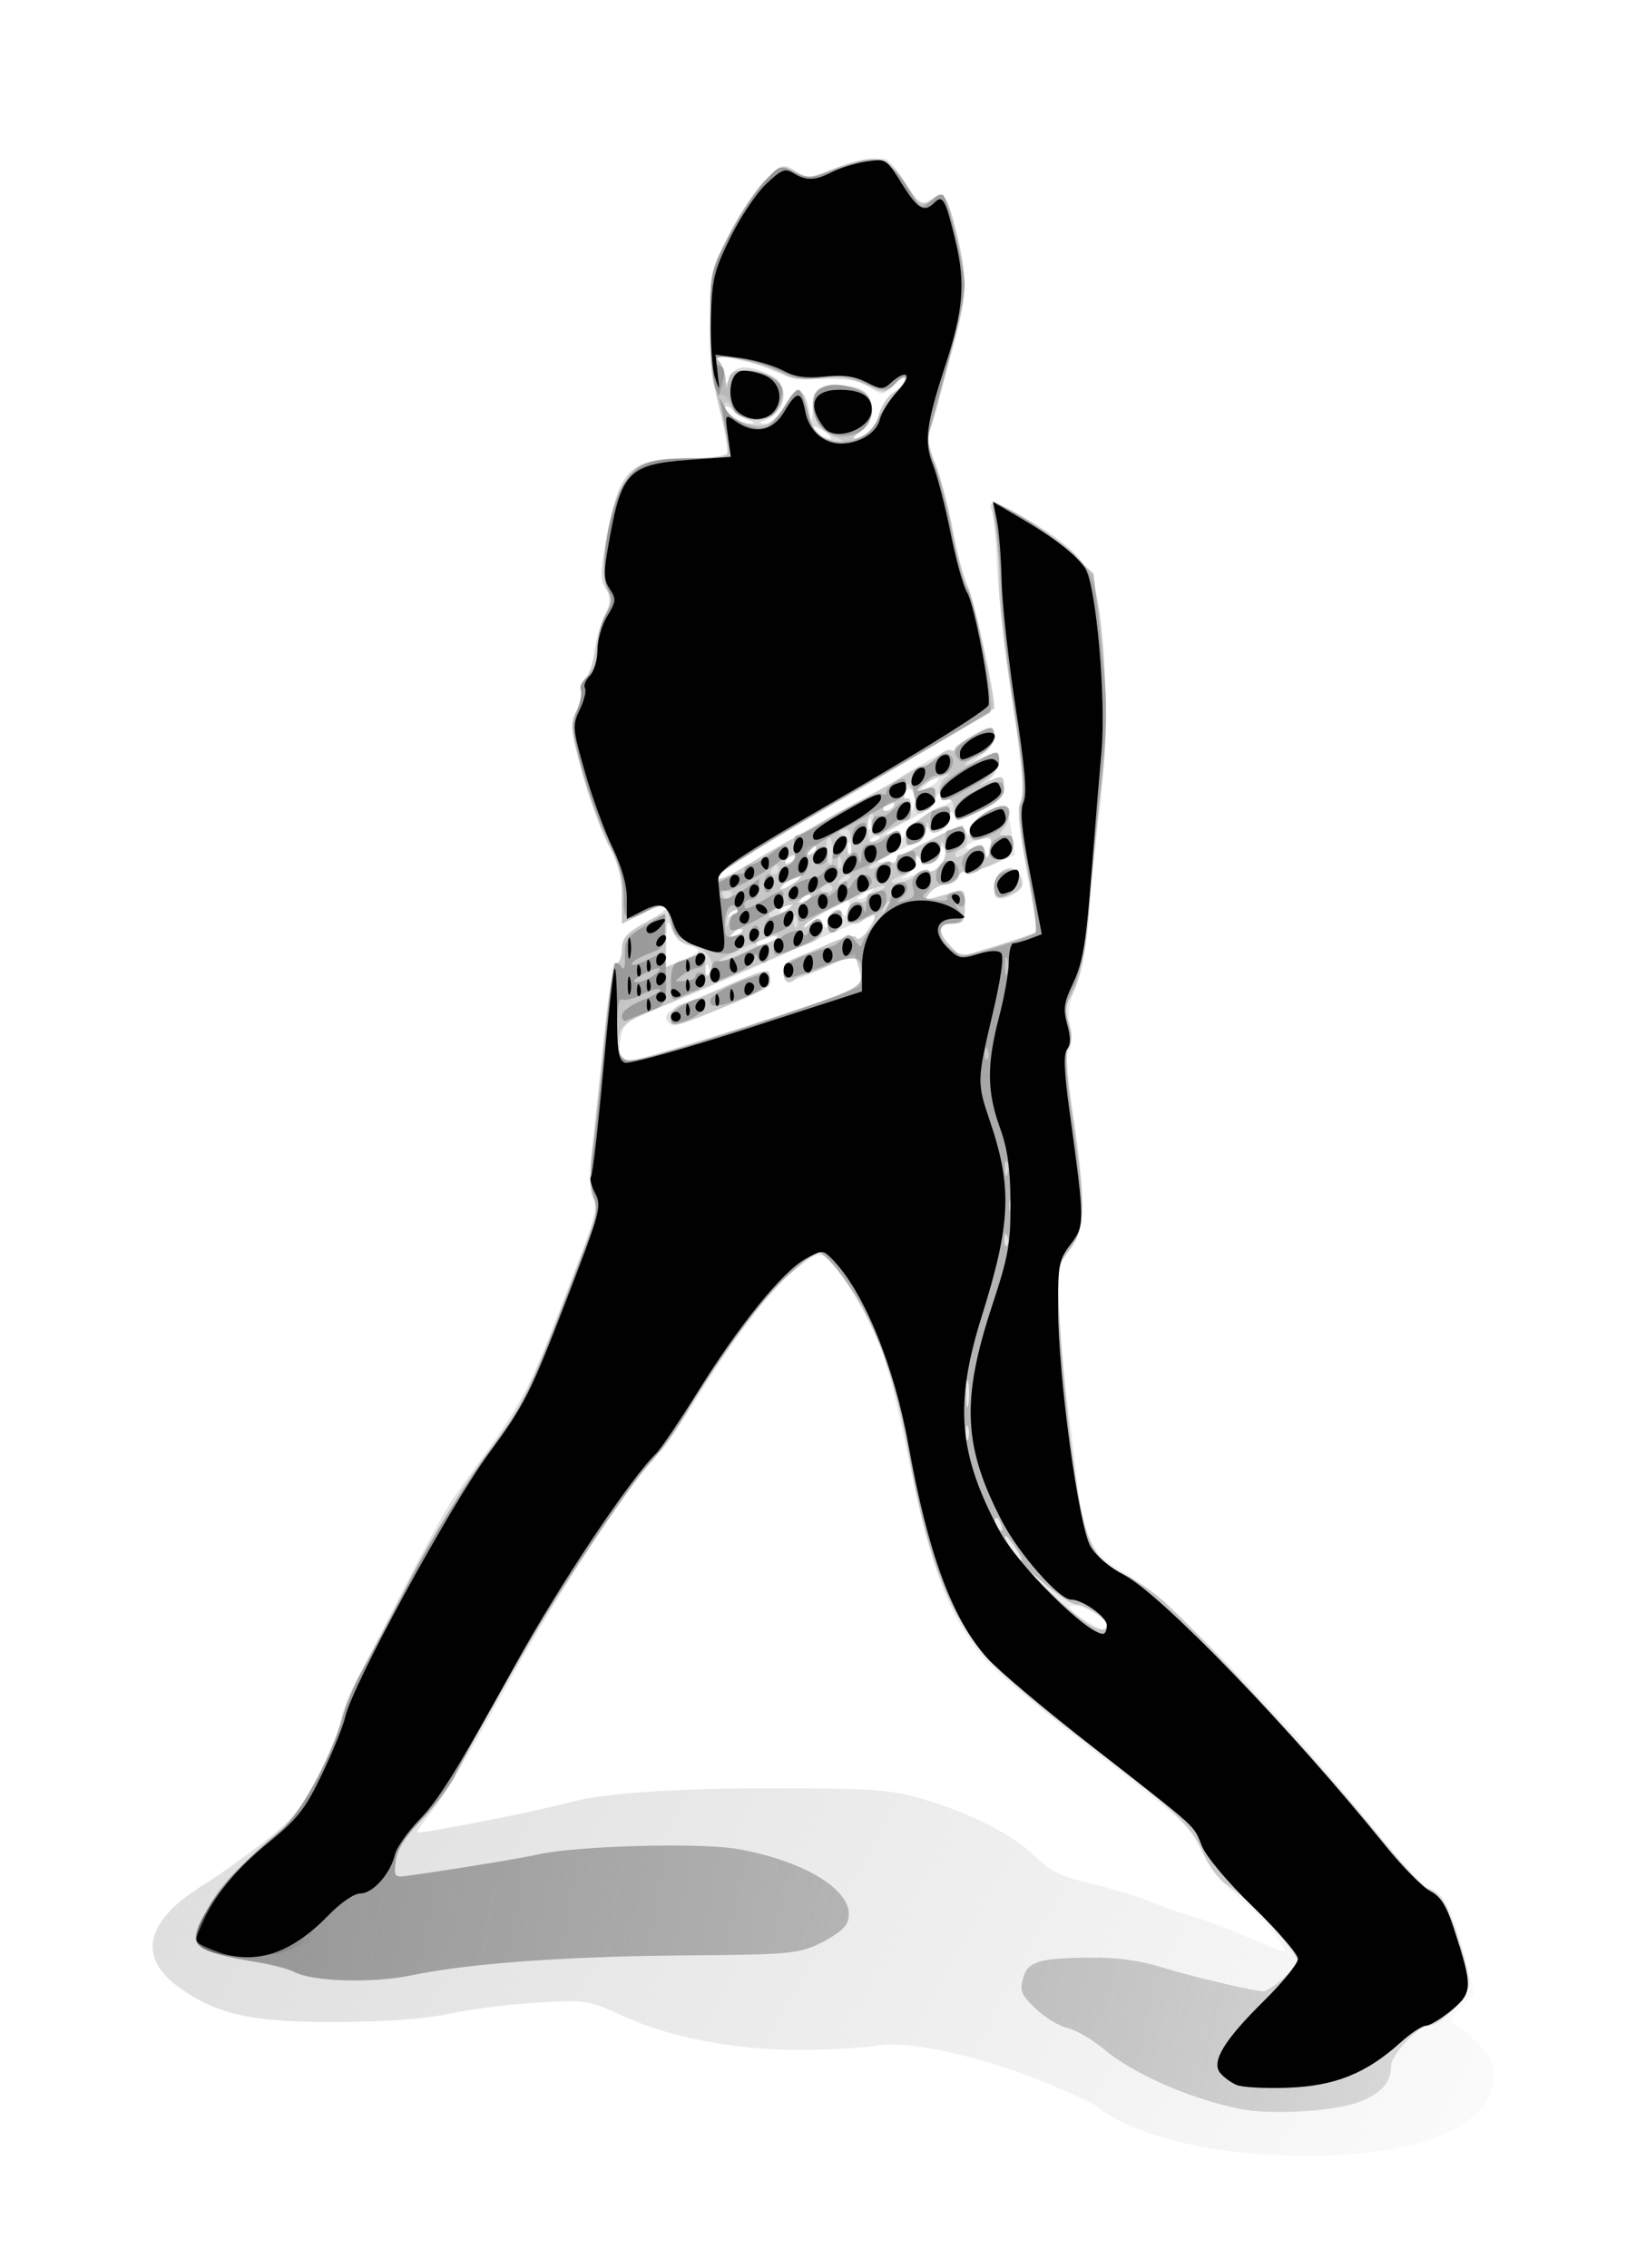
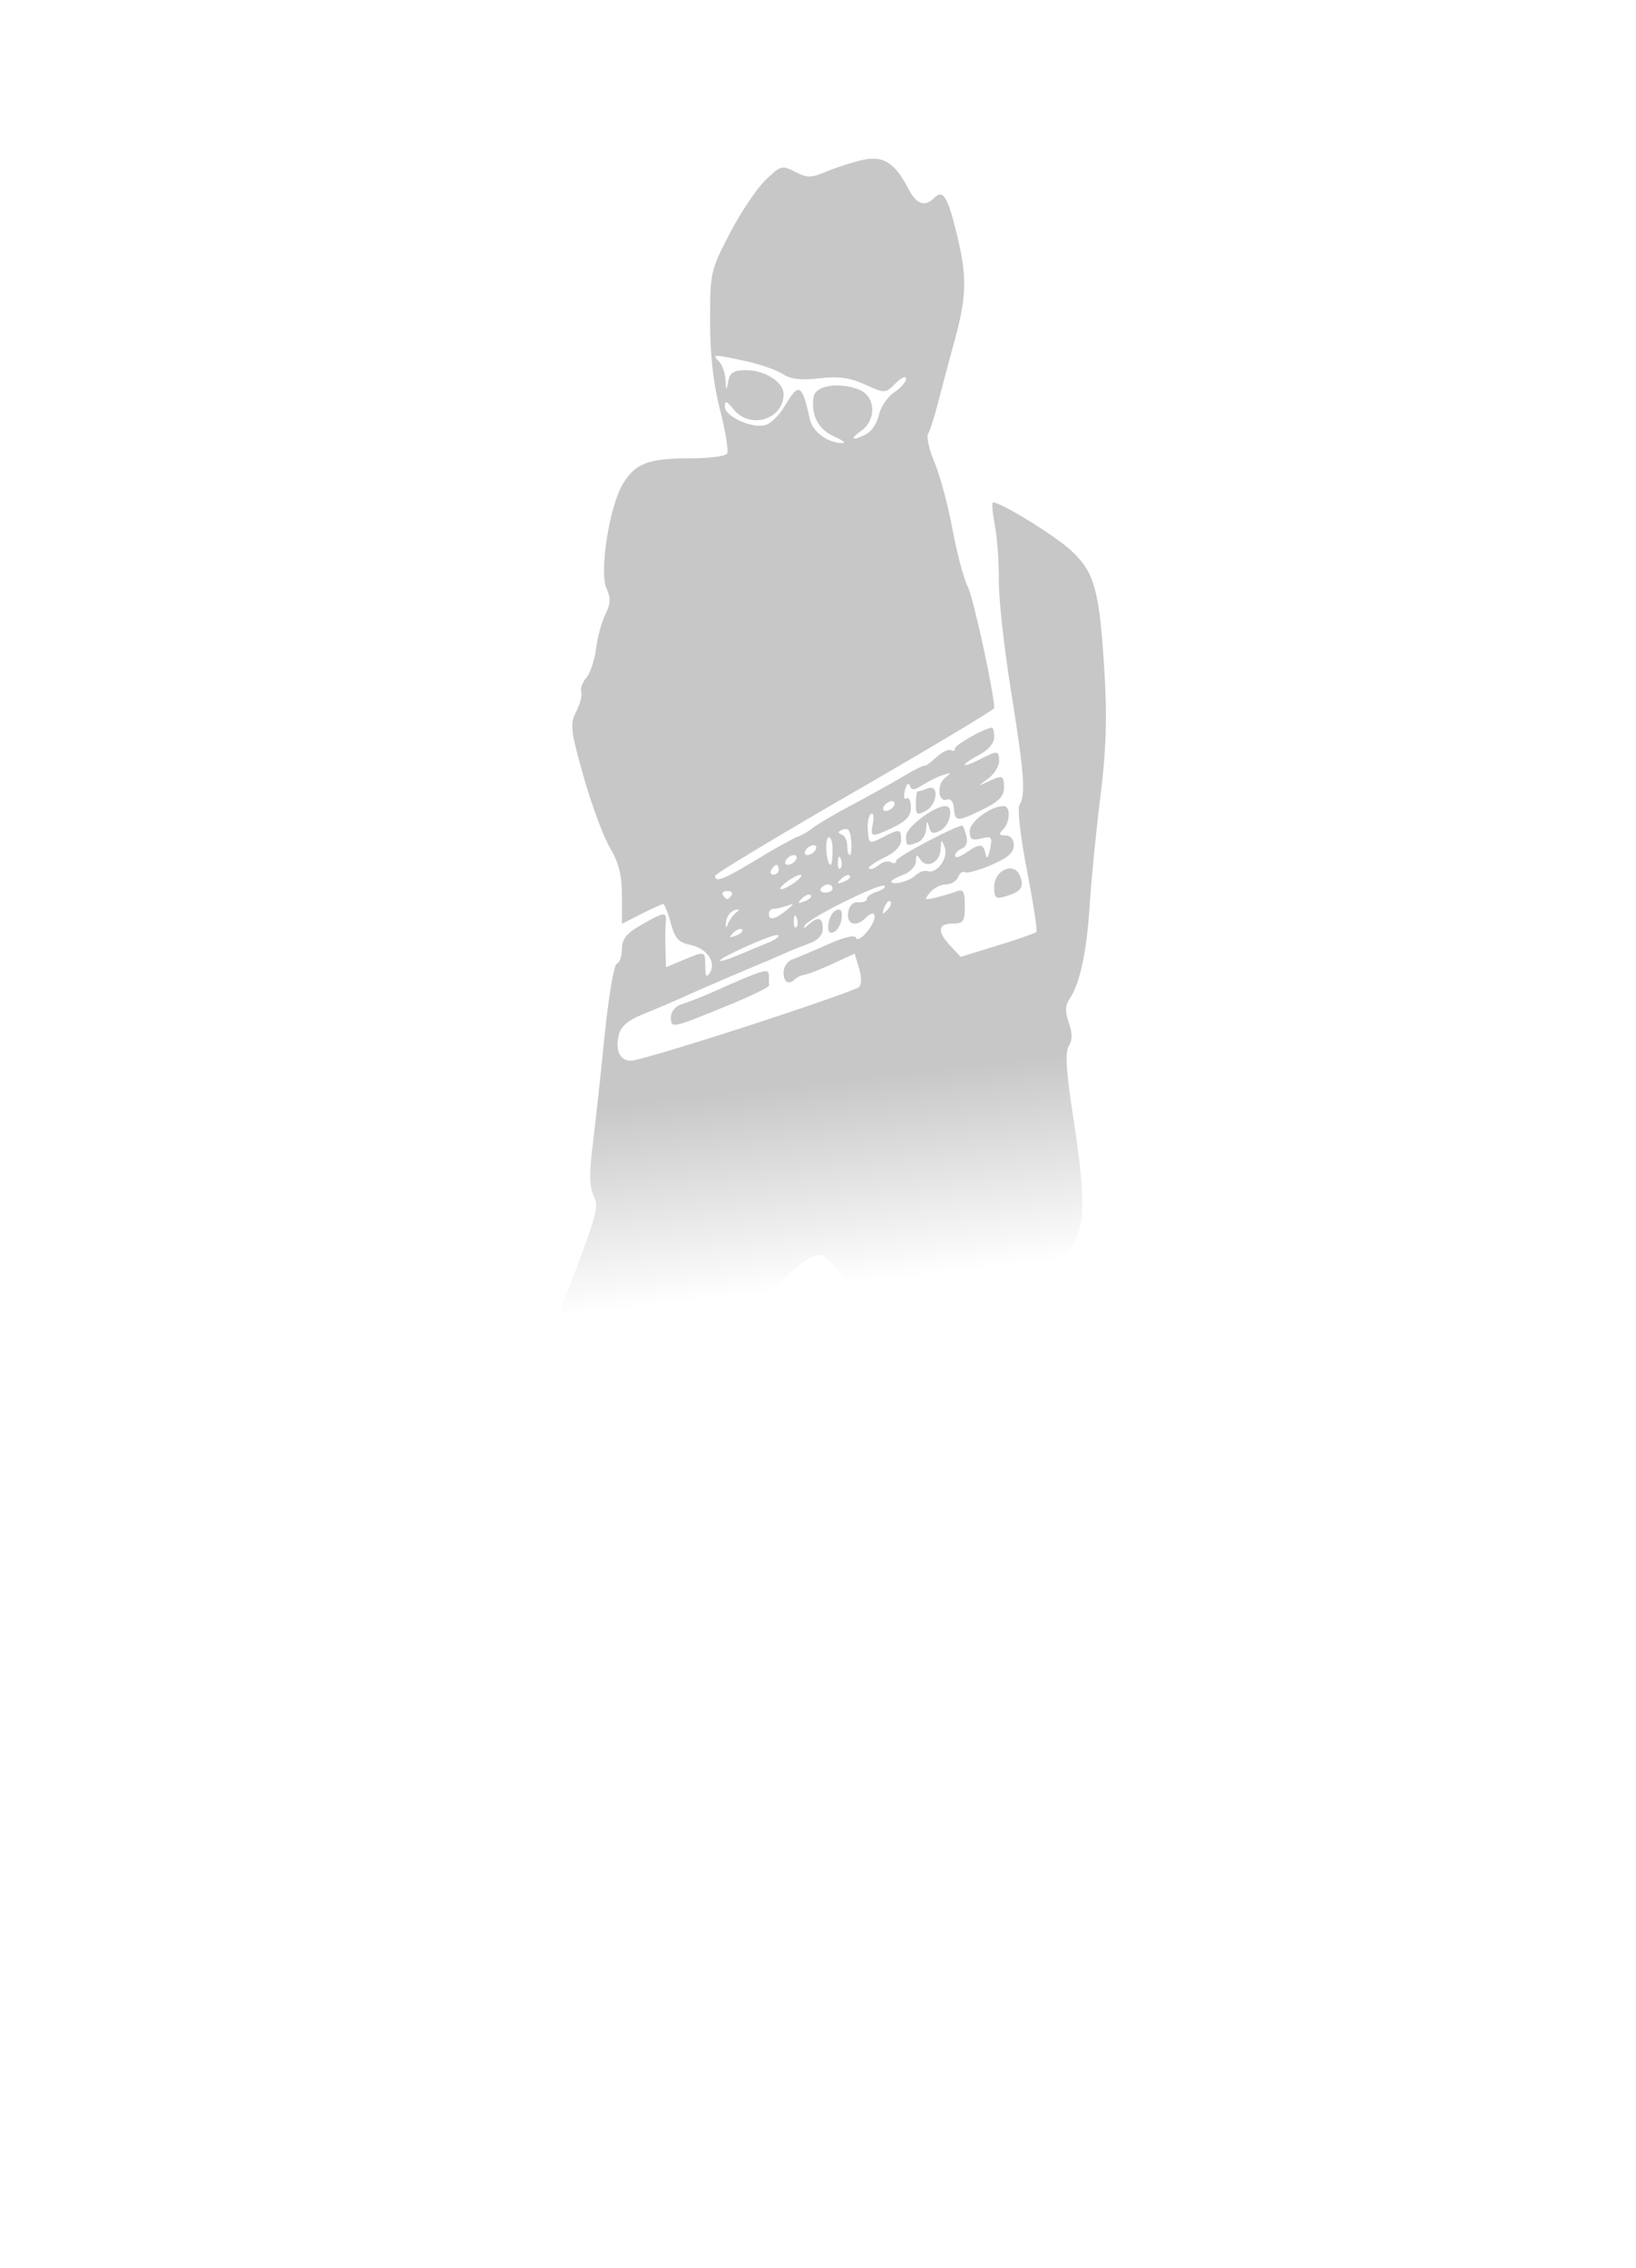
<svg xmlns="http://www.w3.org/2000/svg" width="334" height="463">
  <defs>
    <linearGradient id="b" x1="33.775" x2="38.453" y1="229.53" y2="271.21" gradientUnits="userSpaceOnUse">
      <stop offset="0" stop-color="#c7c7c7" />
      <stop offset="1" stop-color="#c7c7c7" stop-opacity="0" />
    </linearGradient>
    <linearGradient id="d" x1="35" x2="427.86" y1="226.4" y2="297.78" gradientUnits="userSpaceOnUse">
      <stop offset="0" stop-color="#8f8f8f" />
      <stop offset="1" stop-color="#8f8f8f" stop-opacity="0" />
    </linearGradient>
    <linearGradient id="a" x1="26.189" x2="354.69" y1="230.7" y2="406.94" gradientUnits="userSpaceOnUse">
      <stop offset="0" stop-color="#d7d7d7" />
      <stop offset="1" stop-color="#d7d7d7" stop-opacity="0" />
    </linearGradient>
    <linearGradient id="c" x1="35.11" x2="97.559" y1="228.49" y2="260.04" gradientUnits="userSpaceOnUse">
      <stop offset="0" stop-color="#afafaf" />
      <stop offset="1" stop-color="#afafaf" stop-opacity="0" />
    </linearGradient>
    <linearGradient id="e" x1="35.009" x2="50.456" y1="224.63" y2="223.83" gradientUnits="userSpaceOnUse">
      <stop offset="0" stop-color="#6c6c6c" />
      <stop offset="1" stop-color="#6c6c6c" stop-opacity="0" />
    </linearGradient>
  </defs>
  <g transform="translate(4.973 5.577)">
    <path fill="none" d="M254.5 438.28c-14.382-2.025-37.893-9.035-45.407-13.538-2.974-1.782-6.729-4.042-8.344-5.022-4.468-2.712-10.203-3.054-21.878-1.308-25.67 3.84-53.798.056-70.493-9.484-6.318-3.61-9.705-3.666-22.878-.378-25.215 6.293-51.046 3.025-63.22-7.997-4.371-3.957-4.78-4.716-4.78-8.874 0-3.684.569-5.145 3-7.701 4.119-4.332 9.53-7.268 19.235-10.44 4.722-1.543 9.88-4.045 12.091-5.864 4.265-3.509 10.01-14.217 13.053-24.331 1.019-3.387 2.733-7.437 3.808-9 1.075-1.563 5.241-9.367 9.257-17.342 4.407-8.752 10.602-18.997 15.627-25.845 5.063-6.899 9.323-13.953 10.87-18 1.399-3.66 4.729-12.333 7.398-19.273 4.48-11.647 4.746-12.823 3.462-15.274-.765-1.46-1.109-3.113-.763-3.672s1.458-10.111 2.472-21.226c1.851-20.288 2.442-23.71 4.096-23.71.491 0 .893-1.049.893-2.332 0-1.744 1.197-2.998 4.75-4.976 2.612-1.454 4.075-2.639 3.25-2.633-.825.006-2.625.654-4 1.44-3.963 2.265-4.542 1.847-4.156-3.001.282-3.546-.306-5.776-2.769-10.509-1.72-3.305-4.269-10.298-5.664-15.541-2.139-8.036-2.359-10.073-1.403-12.971.624-1.891.888-3.837.587-4.324-.301-.487.342-1.691 1.429-2.675 1.312-1.187 1.976-3.074 1.976-5.609 0-2.102.885-5.276 1.966-7.054 1.808-2.973 1.837-3.375.367-5-1.465-1.618-1.465-2.497-.01-10.424 1.053-5.734 2.463-9.917 4.176-12.39 2.273-3.28 3.219-3.809 7.794-4.358 2.864-.344 6.894-.629 8.957-.634 4.475-.01 4.535-.384 1.75-11.009-1.213-4.627-1.972-10.813-1.983-16.148-.016-8.248.188-9.058 4.415-17.5 2.438-4.868 5.817-10.178 7.511-11.799 2.882-2.759 3.294-2.869 6.463-1.723 2.921 1.056 4.106.94 8.655-.853 7.415-2.923 9.753-2.379 13.897 3.232 3.204 4.338 3.613 4.586 5.197 3.152.946-.856 2.156-1.286 2.69-.957.533.33 1.956 4.761 3.16 9.848l2.191 9.248-2.019 8.5c-1.11 4.675-2.972 11.819-4.137 15.877l-2.118 7.377 2.023 6.123c1.112 3.368 2.696 9.676 3.519 14.017s2.111 8.842 2.863 10c.752 1.158 2.146 6.606 3.097 12.106.952 5.5 1.93 10.72 2.174 11.6.333 1.204-6.56 5.641-27.827 17.91-32.214 18.585-29.316 16.777-28.382 17.71.397.397 1.034.284 1.417-.25.383-.534 1.596-1.466 2.696-2.072s12.674-7.243 25.719-14.75 24.111-13.649 24.59-13.649c1.11 0 3.573 13.572 2.715 14.96-.353.572-.242 1.04.249 1.04s1.383 2.138 1.985 4.75c1.068 4.642 1.082 4.655.592.575-.275-2.296-.007-5.097.596-6.224.84-1.569.374-6.775-1.992-22.239-1.699-11.105-2.827-21.231-2.508-22.503.319-1.272.057-5.481-.582-9.353s-.905-7.298-.591-7.612c1.047-1.047 14.348 7.445 18.008 11.496 3.847 4.258 4.065 5.047 5.691 20.61.703 6.729.724 13.107.063 19.5-.54 5.225-1.462 16.025-2.05 24-1.013 13.753-3.004 24.074-5.147 26.682-.63.767-.608 2.499.065 4.934.717 2.597.715 4.139-.007 5.009-.73.879-.586 4.355.477 11.566.836 5.67 1.808 13.684 2.159 17.809.598 7.015.472 7.723-1.947 10.944-2.304 3.068-2.586 4.363-2.586 11.86 0 11.288 3.766 41.626 5.838 47.028 1.096 2.857 2.683 4.859 4.662 5.879 6.748 3.479 13.309 9.297 27.789 24.644 8.378 8.879 19.434 21.319 24.57 27.644 5.136 6.325 10.981 12.644 12.99 14.043 3.143 2.189 3.972 3.652 5.952 10.5 1.265 4.376 2.083 9.099 1.817 10.494-.415 2.182.152 2.874 4.042 4.938 9.16 4.859 11.957 12.905 6.825 19.633-6.948 9.109-32.7 15.385-51.985 12.67zm-8.868-57.777c-2.127-1.879-4.869-5.576-6.091-8.215-2.312-4.989-4.525-6.994-26.562-24.052-22.836-17.677-26.793-24.376-32.961-55.8-3.155-16.075-5.611-23.937-9.819-31.433-2.72-4.846-7.054-10-8.408-10-1.624 0-9.853 8.34-14.678 14.877-2.689 3.643-7.444 10.85-10.566 16.016-3.122 5.166-6.468 10.116-7.436 11-4.922 4.498-22.525 31.03-28.601 43.108-1.522 3.025-3.544 6.625-4.494 8-.95 1.375-4.034 6.706-6.854 11.846l-5.126 9.346 6.176-.717c3.397-.394 8.609-1.554 11.581-2.576 2.973-1.023 8.848-2.527 13.056-3.343s9.226-1.959 11.151-2.539c7.324-2.208 21.917-4.008 32.5-4.008 26.922 0 51.206 7.941 61.874 20.235 3.429 3.952 5.201 5.06 10.621 6.646 6.586 1.927 17.088 4.816 18.005 4.953.275.041-1.241-1.463-3.368-3.342zM221 326.218c0-.77-5.235-4.216-6.404-4.216-1.607 0-.283 2.106 2.154 3.428 3.14 1.703 4.25 1.909 4.25.788zm-72.094-123.32c20.485-6.772 20.596-6.824 20.907-9.852.172-1.674-.088-3.044-.578-3.044-.49 0-3.691 1.138-7.113 2.528-3.422 1.391-6.65 2.264-7.172 1.941-2.277-1.407-.545-3.398 4.8-5.517 3.163-1.254 6.307-2.706 6.987-3.228.68-.522 1.838-.718 2.572-.436.734.282 1.869-.343 2.521-1.388 1.526-2.444 1.136-2.401-5.424.6-3.006 1.375-5.74 2.5-6.076 2.5-.336 0-2.46.868-4.72 1.929-6.063 2.847-13.949 6.289-24.36 10.632-8.868 3.7-9.25 3.988-9.25 6.982 0 5.589-1.748 5.826 26.906-3.647zM131 202.485c0-.834 1.462-2.146 3.25-2.917 18.051-7.778 17.767-7.686 18.427-5.967.829 2.162-.019 2.714-10.42 6.784-10.407 4.072-11.257 4.231-11.257 2.1zm4.795-14.288c-1.418-.17-3.006-1.273-3.599-2.5-.932-1.929-1.069-1.681-1.129 2.038l-.068 4.234 3.666-1.734c3.485-1.648 3.541-1.749 1.129-2.038zm64.455-1.808c6.088-1.857 6.199-2.041 5.126-8.526-.59-3.565-.639-3.6-2.489-1.75-2.669 2.669-4.887 2.407-4.887-.577 0-3.028 3.761-5.521 5.112-3.388.625.986.862.742.873-.897.022-3.247-.359-3.153-14.985 3.708l-4.5 2.111 3.633-.558c3.483-.535 3.653-.423 4.122 2.715.498 3.333-.738 5.125-2.974 4.307-.67-.245-1.522.046-1.894.648-.864 1.397 3.628 4.886 5.612 4.359.825-.219 4.088-1.188 7.25-2.152zm-46.757-.377c.35-.567-.051-.735-.941-.393-1.732.665-2.049 1.382-.611 1.382.518 0 1.216-.445 1.552-.989zm10.825-4.398c.379-.987-.048-1.235-1.478-.861-1.538.402-1.696.724-.675 1.371 1.691 1.072 1.531 1.11 2.153-.51zm4.024-2.062c.371-.967.075-1.265-.887-.895-.794.305-1.194.957-.89 1.449.766 1.24 1.133 1.126 1.777-.554zm13.968-6.987c.995-.755 1.445-1.569 1-1.81-.445-.241-1.597.391-2.56 1.404-2.039 2.146-1.068 2.398 1.56.406zm5.907-4.442c-.497-1.296-.651-1.306-1.034-.072-.248.797-.953 2.084-1.567 2.86-.953 1.205-.802 1.216 1.034.072 1.301-.81 1.92-1.94 1.567-2.86zm-9.816 1.277c.284-.74-.266-.985-1.491-.665-2.652.694-3.188 1.837-.861 1.837 1.046 0 2.104-.528 2.352-1.173zm18.856-2.272c.372-1.424.054-1.759-1.327-1.398-1.443.377-1.571.755-.623 1.835 1.514 1.724 1.378 1.754 1.951-.437zm-14.764-.115c.35-.567-.051-.735-.941-.393-1.732.665-2.049 1.382-.611 1.382.518 0 1.216-.445 1.552-.989zm-2.493-2.511c0-.825-.693-1.5-1.539-1.5-1.272 0-1.315.254-.25 1.462 1.639 1.859 1.789 1.862 1.789.038zm4.683-.688c-.319-.798-.556-.561-.604.604-.043 1.054.193 1.645.525 1.312.332-.332.368-1.195.079-1.917zm6.494-1.862c-1.748-1.628-2.177-1.725-2.177-.489 0 .846.675 1.539 1.5 1.539s1.5.525 1.5 1.167c0 .642.305.862.677.489.372-.372-.303-1.59-1.5-2.706zm-18.494-.138c-.319-.798-.556-.561-.604.604-.043 1.054.193 1.645.525 1.312.332-.332.368-1.195.079-1.917zm16.759-3.719c.226-.366-.445-.665-1.491-.665s-2.104.528-2.352 1.173c-.468 1.22 3.063.754 3.843-.508zm-7.442-1.535c0-.243-.45-.719-1-1.059s-1-.141-1 .441.45 1.059 1 1.059 1-.198 1-.441zm4.5-2.559c.34-.55.141-1-.441-1s-1.059.45-1.059 1 .198 1 .441 1 .719-.45 1.059-1zm-21.583-70.283c-.229-.156-1.317-.943-2.417-1.75-1.85-1.357-1.897-1.336-.628.283.755.963 1.842 1.75 2.417 1.75s.857-.127.628-.283zm9.028-4.091c-.244-.236-1.297.764-2.338 2.222l-1.894 2.652 2.338-2.222c1.286-1.222 2.139-2.416 1.894-2.652zm-19.924-.15c1.838-2.215.792-2.47-1.27-.309-.963 1.008-1.355 1.833-.872 1.833.483 0 1.447-.686 2.143-1.524zm6.642-2.726c-.277-.688-.504-.125-.504 1.25s.227 1.938.504 1.25.277-1.812 0-2.5zm16.901-2.996c2.645-2.924 2.671-3.013.261-.895-1.472 1.293-3.154 2.056-3.739 1.694-.65-.402-.831-.054-.467.895.762 1.985.523 2.087 3.945-1.694zm-20.578-.763c.008-.28-.997-1.121-2.235-1.868-1.768-1.067-1.982-1.076-1-.041.688.725 1.257 2.24 1.265 3.368.013 1.69.186 1.786.985.55.533-.825.976-1.729.985-2.01zm4.015 1.01c0-.55-.787-.993-1.75-.985-1.496.013-1.532.156-.25.985 1.887 1.22 2 1.22 2 0zm-16.07-5.25c.039-.412-.38-.75-.93-.75s-.968 1.238-.93 2.75c.062 2.437.168 2.522.93.75.473-1.1.891-2.337.93-2.75zm24.799 3.646c-.332-.332-1.195-.368-1.917-.079-.798.319-.561.556.604.604 1.054.043 1.645-.193 1.312-.525z" />
-     <path fill="url(#a)" d="M249.94 434.05c-13.016-1.084-25.433-4.913-30.936-9.541-.825-.694-6.225-3.152-12-5.463-12.713-5.087-27.237-8.116-33.293-6.944-2.314.448-9.157.828-15.207.845-13.445.037-26.749-2.518-36.493-7.01-6.824-3.145-7.233-3.208-17.248-2.638-5.642.321-13.634 1.321-17.759 2.223-5.002 1.093-12.663 1.67-23 1.73-17.119.099-24.304-1.415-31.99-6.741-9.226-6.394-7.443-14.005 5.052-21.561 2.224-1.345 7.335-4.995 11.358-8.111 6.241-4.834 7.908-6.819 11.36-13.522 2.225-4.321 4.339-9.423 4.698-11.337.359-1.914 1.731-5.504 3.049-7.978 1.318-2.473 5.844-11.247 10.058-19.497s8.845-16.64 10.289-18.644c15.32-21.251 14.013-18.774 25.057-47.476 3.518-9.143 4.08-11.492 3.162-13.207-.809-1.512-.831-4.647-.078-11.38.571-5.111 1.651-15.351 2.4-22.755.792-7.834 1.827-13.618 2.474-13.833.612-.204 1.112-1.58 1.112-3.058 0-2.154.893-3.175 4.5-5.146 2.475-1.352 4.5-2.805 4.5-3.229 0-1.143-.682-.974-5.04 1.249l-3.96 2.02v-5.38c0-3.995-.77-6.896-2.992-11.27-1.645-3.24-4.065-9.968-5.377-14.951-2.154-8.181-2.245-9.33-.933-11.833.799-1.525 1.22-3.377.937-4.116s.072-1.832.79-2.428c.718-.596 1.584-3.112 1.924-5.59.34-2.478 1.331-5.885 2.202-7.571 1.375-2.66 1.399-3.345.175-5.187-1.207-1.817-1.211-3.207-.032-9.668 2.73-14.958 4.737-17.046 16.381-17.046 4.293 0 8.072-.431 8.398-.957.325-.526-.391-4.689-1.591-9.25-1.657-6.294-2.131-10.68-1.967-18.195.202-9.294.451-10.368 4.058-17.5 2.114-4.179 5.437-9.127 7.385-10.996 3.441-3.3 3.614-3.35 6.056-1.75 2.352 1.541 2.825 1.525 7.333-.252 4.457-1.757 8.046-2.484 10.911-2.21.637.061 2.437 2.135 4 4.609 2.961 4.687 4.129 5.315 6.142 3.302 1.753-1.753 2.701-.215 4.562 7.405 2.123 8.691 2.046 12.66-.424 21.794-1.115 4.125-2.634 9.826-3.374 12.669s-1.627 5.623-1.969 6.177.262 3.252 1.343 5.995c1.081 2.743 2.71 8.963 3.62 13.823s2.308 10.103 3.108 11.651c1.247 2.415 5.335 21.03 5.335 24.294 0 .613-12.712 8.448-28.25 17.412-32.171 18.561-29.294 16.767-28.371 17.69.392.392 1.704.077 2.917-.7 7.46-4.779 30.707-17.812 30.72-17.222.008.391.346.223.75-.372 1.008-1.486 13.231-8.53 13.25-7.636.008.395.346.258.75-.304 1.016-1.415 5.94-4.477 7.199-4.477 1.903 0 1.063 3.735-1.215 5.407-2.201 1.615-2.202 1.628-.066.622 1.201-.566 2.439-1.029 2.75-1.029 1.071 0 .564 3.602-.684 4.859-1.002 1.01-.903 1.127.5.593 1.367-.52 1.75-.139 1.75 1.742 0 1.875-1.03 2.908-4.653 4.668-3.704 1.799-4.823 1.993-5.485.949-.629-.993-.835-.895-.847.403-.02 2.207-3.637 4.306-4.356 2.527-.327-.81-.529-.698-.581.321-.044.88-2.262 2.516-5.079 3.746-5.545 2.421-5.916 2.763-3 2.763 1.1 0 2-.311 2-.691s3.003-2.097 6.673-3.814c5.147-2.409 6.859-2.83 7.485-1.844.592.934.816.802.827-.488.014-1.635 6.426-5.67 7.409-4.663.23.236.736 2.561 1.124 5.167l.705 4.738-4.702 2.015c-2.586 1.109-5.064 1.792-5.507 1.518-.443-.274-1.063.175-1.378.997s-1.432 1.494-2.482 1.494-2.526.753-3.281 1.673c-1.213 1.48-1.141 1.603.628 1.065 7.004-2.129 6.5-2.257 6.5 1.645 0 3.191-.294 3.617-2.5 3.617-3.037 0-3.196 1.631-.444 4.56l2.056 2.189 7.573-2.337c4.165-1.285 7.729-2.492 7.919-2.682s-.675-5.72-1.922-12.288c-1.632-8.594-2.003-12.68-1.322-14.576.676-1.883.178-7.776-1.745-20.647-1.48-9.907-2.85-22.221-3.045-27.365-.195-5.144-.676-10.14-1.069-11.103-1.057-2.587.667-2.175 7.391 1.766 9.19 5.386 12.661 9.135 13.922 15.038 2.214 10.358 2.546 27.691.827 43.147-.905 8.139-2.065 19.167-2.578 24.507s-1.679 11.284-2.593 13.21c-1.197 2.522-1.464 4.664-.958 7.665.411 2.432.298 4.425-.272 4.79-.619.397-.312 5.011.84 12.626 2.687 17.754 2.535 24.002-.687 28.226-2.56 3.357-2.593 3.605-1.926 14.594.373 6.149 1.09 13.904 1.593 17.234.503 3.33 1.333 10.1 1.844 15.044 1.258 12.156 2.835 15.135 10.164 19.195 8.343 4.622 33.54 30.637 51.703 53.382 4.25 5.321 8.931 10.2 10.404 10.842 2.981 1.298 5.074 5.679 7.326 15.333l1.426 6.113-2.715 2.9c-2.167 2.315-2.413 3.007-1.215 3.429.825.291 2.962 1.987 4.75 3.768 2.418 2.41 3.25 4.126 3.25 6.704 0 11.822-20.396 18.252-50.064 15.781zm5.016-45.107c-1.769-2.233-5.221-5.721-7.672-7.75-2.451-2.029-5.592-5.939-6.98-8.689-2.91-5.764-2.466-5.356-24.603-22.659-9.242-7.224-18.3-14.98-20.129-17.237-7.124-8.789-10.629-18.12-14.983-39.888-1.908-9.542-4.433-19.794-5.609-22.782-2.523-6.407-8.083-15.815-10.799-18.273-1.838-1.664-2.103-1.598-6.223 1.551-5.19 3.967-12.24 13.081-20.861 26.968-3.524 5.676-6.766 10.464-7.206 10.64-2.516 1.003-20.201 27.564-29.416 44.181-11.187 20.173-14.423 25.632-17.421 29.39-1.707 2.14-2.978 4.003-2.826 4.14.467.422 24.935-4.393 30.776-6.056 7.237-2.061 23.122-3.064 46.5-2.937 16.517.09 19.958.391 26.329 2.309 9.778 2.942 18.303 7.353 22.687 11.737 2.911 2.911 5.096 3.951 11.529 5.487 4.365 1.043 9.629 2.627 11.696 3.52 2.068.894 5.785 2.217 8.26 2.942 2.475.724 7.65 2.669 11.5 4.322 3.85 1.653 7.375 3.037 7.834 3.076.459.039-.613-1.757-2.382-3.99zm-33.952-62.914c0-1.29-5.81-4.259-7.318-3.74-.65.224.393 1.375 2.318 2.557 3.866 2.375 5 2.643 5 1.183zm-73.617-122.12c12.164-3.904 22.525-7.484 23.024-7.957.543-.514.543-2.058 0-3.842l-.907-2.982-5 2.303c-8.291 3.819-9.5 4.025-9.5 1.621 0-1.341.985-2.49 2.75-3.209 1.512-.616 4.728-1.99 7.146-3.052 2.911-1.28 4.615-1.576 5.046-.879.372.602 1.395-.207 2.389-1.89l1.739-2.943-3.785 1.567c-3.762 1.558-10.96 4.655-14.785 6.362-1.1.491-4.925 2.201-8.5 3.8s-10.618 4.594-15.651 6.654c-8.47 3.468-9.187 3.982-9.631 6.895-.564 3.703-.163 4.648 1.974 4.648.866 0 11.526-3.194 23.691-7.097zm-15.705-.558c-1.406-1.406-.562-2.493 3.072-3.958 2.062-.831 5.1-2.115 6.75-2.854 7.649-3.422 10.511-4.358 10.65-3.482.083.522.195 1.417.25 1.989.055.572-3.69 2.591-8.323 4.487-10.648 4.359-11.573 4.644-12.4 3.817zm8.005-11.532c-.319-.798-.556-.561-.604.604-.043 1.054.193 1.645.525 1.312.332-.332.368-1.195.079-1.917zm-2.288-2.947c.492-.415-.272-1.048-1.698-1.406-1.557-.391-2.982-1.711-3.566-3.305-.853-2.328-.982-2.01-1.052 2.574l-.079 5.229 2.75-1.169c1.512-.643 3.153-1.508 3.645-1.923zm16.122-2.893c.267-.432-.422-.549-1.531-.259-1.109.29-2.236.881-2.503 1.313-.267.432.422.549 1.531.259 1.109-.29 2.236-.881 2.503-1.313zm-6.99-1.779c-.308-.308-1.115-.001-1.793.683-.98.988-.865 1.103.56.56.986-.376 1.541-.935 1.233-1.243zm16.534-1.129c.753 1.19.911 1.146.924-.255.02-2.184 2.018-3.423 2.988-1.853.512.829.922.553 1.295-.873.3-1.147.25-1.936-.111-1.753-.361.183-2.325 1.096-4.364 2.028-2.039.932-4.038 2.245-4.442 2.918-.429.714.001.626 1.034-.212 1.536-1.248 1.887-1.248 2.677 0zm-17.534-2.871c-.308-.308-1.115-.001-1.793.683-.98.988-.865 1.103.56.56.986-.376 1.541-.935 1.233-1.243zm11-1c-.308-.308-1.115-.001-1.793.683-.98.988-.865 1.103.56.56.986-.376 1.541-.935 1.233-1.243zm4-2c-.308-.308-1.115-.001-1.793.683-.98.988-.865 1.103.56.56.986-.376 1.541-.935 1.233-1.243zm12.601-.943c1.27-1.619 1.222-1.64-.628-.283-1.1.807-2.188 1.594-2.417 1.75-.229.156.053.283.628.283.574 0 1.662-.787 2.417-1.75zm-15.686-1.782c1.068-.808 1.518-1.454 1-1.436-.518.018-1.815.693-2.882 1.5-1.068.808-1.518 1.454-1 1.436.518-.018 1.815-.693 2.882-1.5zm26.559-1.839c2.385-.13 4.891-3.192 3.897-4.761-.677-1.069-.87-.979-.882.413-.02 2.287-2.946 3.439-4.101 1.614-.713-1.126-.887-1.067-.899.305-.008.935-.803 2.207-1.765 2.825-1.562 1.004-1.535 1.048.25.405 1.1-.396 2.675-.757 3.5-.802zm-26.474-3.436c-.308-.308-1.115-.001-1.793.683-.98.988-.865 1.103.56.56.986-.376 1.541-.935 1.233-1.243zm39.686-1.522c.38-1.989.103-2.263-1.898-1.881-1.289.246-2.618.892-2.954 1.436-.373.604.216.725 1.515.313 1.55-.492 2.125-.25 2.125.893 0 2.336.704 1.894 1.212-.761zm-35.712.329c.34-.55.168-1-.382-1s-1.278.45-1.618 1-.168 1 .382 1 1.278-.45 1.618-1zm7.183-1.188c-.319-.798-.556-.561-.604.604-.043 1.054.193 1.645.525 1.312.332-.332.368-1.195.079-1.917zm5.843-1.619c-.308-.308-1.115-.001-1.793.683-.98.988-.865 1.103.56.56.986-.376 1.541-.935 1.233-1.243zm10.854-5.026c4.394-2.194 6.323-3.758 3.12-2.529-.868.333-1.527.004-1.563-.781-.035-.746-.431-.451-.88.656-.449 1.107-2.896 3.051-5.437 4.32-4.394 2.194-6.323 3.758-3.12 2.529.868-.333 1.527-.004 1.563.781.035.746.431.451.88-.656.449-1.107 2.896-3.051 5.437-4.32zm-12.697 1.645c-.319-.798-.556-.561-.604.604-.043 1.054.193 1.645.525 1.312.332-.332.368-1.195.079-1.917zm4.81-2.801c.35-.567-.051-.735-.941-.393-1.732.665-2.049 1.382-.611 1.382.518 0 1.216-.445 1.552-.989zm3.734-3.185c-.615-.615-1.185-.377-1.582.658-.362.943-.208 1.364.367 1.008.544-.336 1.041.203 1.105 1.198.109 1.696.146 1.693.594-.047.263-1.021.045-2.289-.483-2.817zm5.335-2.598c-.335-.335-1.386.204-2.336 1.198-1.65 1.728-1.623 1.755.609.609 1.285-.659 2.061-1.472 1.726-1.807zm-23.119-70.647c-1.067-.78-2.152-1.206-2.412-.946-.55.55 2.028 2.326 3.411 2.349.518.008.068-.623-.998-1.403zm8.542.427c1.019-.545 2.154-2.361 2.521-4.034.367-1.673 1.754-3.754 3.081-4.623 1.327-.87 2.413-2.058 2.413-2.64s-1.082-.043-2.405 1.2c-2.337 2.196-2.481 2.21-5.094.498-1.944-1.274-4.429-1.714-8.975-1.588-4.266.118-7.691-.432-10.656-1.709-5.845-2.518-12.866-3.774-11.12-1.989.688.703 1.286 2.2 1.329 3.328.056 1.461.243 1.619.65.55 1.204-3.162 3.717-3.376 9.021-.768 3.596 1.768 2.478 7.563-1.75 9.074-1.164.416-1.1.554.284.615 1.033.046 2.664-1.413 3.874-3.463 2.409-4.083 4.09-4.041 4.933.125l.59 2.917.41-3.5c.378-3.228.699-3.524 4.118-3.808 2.039-.169 4.627.184 5.75.785 2.839 1.519 2.735 6.424-.18 8.466-2.473 1.732-1.674 2.107 1.207.565zm-23.984-2.718c-.825-.303-2.288-1.238-3.25-2.076-1.025-.893-1.75-1.067-1.75-.419 0 1.343 2.939 3.162 5 3.095 1.333-.043 1.333-.11 0-.6zm50 95.177c0-3.478 4.069-5.152 5.454-2.243.734 1.542.517 2.324-.941 3.39-2.869 2.098-4.513 1.681-4.513-1.147z" />
    <path fill="url(#b)" d="M248.5 431.87c-10.062-.922-14.845-2.417-25-7.816-4.95-2.631-12.15-5.992-16-7.468-3.85-1.476-8.575-3.294-10.5-4.04-10.283-3.986-22.4-5.895-36-5.673-10.95.179-15.011-.172-21.5-1.858-17.956-4.665-33.212-5.269-50-1.98-28.278 5.541-56.05-.409-55.722-11.938.164-5.753 4.91-12.091 15.371-20.524 6.481-5.224 7.796-6.881 11.112-14 2.069-4.441 4.481-10.549 5.362-13.574.88-3.025 2.378-6.625 3.329-8s5.315-9.475 9.698-18c4.583-8.915 11.396-20.173 16.037-26.5 7.077-9.649 8.77-12.843 13.785-26 8.984-23.575 8.918-23.35 7.675-26.078-.772-1.693-.809-4.721-.124-10.166.536-4.265 1.627-14.272 2.424-22.238.797-7.965 1.923-14.64 2.502-14.833s1.056-1.551 1.06-3.017c.006-2.053.914-3.184 3.948-4.917 4.743-2.708 5.221-2.756 4.992-.5-.098.963-.126 3.414-.063 5.449l.115 3.699 3.468-1.449c4.538-1.896 4.53-1.898 4.547 1.301.011 2.053.247 2.383.93 1.304 1.379-2.179-.621-5.039-3.995-5.714-2.385-.477-3.138-1.321-3.984-4.464-.574-2.132-1.269-3.876-1.545-3.876s-2.283.909-4.462 2.02l-3.96 2.02v-5.683c0-4.241-.628-6.753-2.474-9.904-1.361-2.322-3.784-8.886-5.384-14.588-2.654-9.454-2.783-10.614-1.465-13.184.795-1.55 1.251-3.35 1.015-4-.237-.65.224-1.935 1.024-2.855.8-.92 1.703-3.62 2.007-6 .304-2.38 1.166-5.543 1.916-7.029 1.059-2.1 1.108-3.261.219-5.212-1.535-3.368.586-16.862 3.365-21.409 2.562-4.193 5.183-5.177 13.784-5.177 3.782 0 7.142-.431 7.467-.957.325-.526-.323-4.539-1.441-8.917-1.389-5.439-2.032-11.184-2.032-18.141 0-9.937.096-10.365 4.019-17.906 2.21-4.249 5.483-9.144 7.272-10.878 3.099-3.003 3.386-3.084 6.059-1.697 2.47 1.281 3.245 1.272 6.466-.074 2.013-.841 5.326-1.904 7.362-2.361 4.173-.937 6.559.585 9.337 5.958 1.633 3.159 3.329 3.727 5.285 1.771 1.753-1.753 2.701-.215 4.562 7.405 2.129 8.717 2.046 12.684-.457 21.794-1.133 4.125-2.651 9.826-3.374 12.669s-1.631 5.683-2.019 6.311c-.388.628.195 3.252 1.296 5.831 1.101 2.579 2.749 8.705 3.662 13.614.913 4.909 2.324 10.21 3.135 11.779 1.147 2.217 5.394 21.741 5.394 24.795 0 .338-12.817 8.013-28.483 17.057-15.666 9.044-28.491 16.781-28.5 17.193-.032 1.447 1.836.715 8.472-3.316 3.681-2.236 7.44-4.33 8.352-4.652.912-.322 2.334-1.146 3.159-1.831.825-.685 4.425-2.801 8-4.702s8.3-4.533 10.5-5.849 4.121-2.272 4.269-2.125c.148.147 1.229-.627 2.401-1.719 1.173-1.092 2.514-1.75 2.981-1.462.467.288.849.131.849-.349 0-.751 6.202-4.244 7.534-4.244.256 0 .466.888.466 1.974 0 1.182-1.204 2.597-3 3.526-1.65.853-3 1.776-3 2.051s1.328-.187 2.95-1.026c3.76-1.944 4.05-1.919 4.05.352 0 1.033-1.012 2.621-2.25 3.529-2.201 1.615-2.202 1.628-.066.622 3.047-1.435 3.316-1.333 3.316 1.272 0 1.745-1.116 2.843-4.621 4.546-5.008 2.433-5.41 2.389-5.637-.624-.084-1.116-.686-1.798-1.359-1.54-1.827.701-2.177-3.003-.419-4.436 1.322-1.078 1.257-1.158-.464-.575-1.1.373-2.968 1.296-4.15 2.052-1.713 1.095-2.236 1.115-2.575.101-.237-.712-.681-.293-1.007.952-.32 1.224-.174 1.973.325 1.665s.907.508.907 1.813c0 1.733-.954 2.829-3.534 4.059-4.58 2.184-4.787 2.146-4.227-.785.26-1.358.082-2.229-.394-1.934-.477.295-.769 1.819-.649 3.389.212 2.777.291 2.815 2.961 1.434 3.554-1.838 3.843-1.798 3.843.534 0 1.253-1.268 2.555-3.536 3.631-1.945.923-3.305 1.908-3.024 2.189.281.281 1.178-.041 1.992-.717.814-.676 1.95-.938 2.524-.583.574.355 1.044.211 1.044-.32-0-.734 12.11-7.153 13.496-7.153.149 0 .514.928.81 2.061.33 1.262-.013 2.273-.883 2.607-.782.3-1.422.973-1.422 1.496 0 .522 1.0.249 2.223-.607 2.845-1.993 3.545-1.959 4.004.193.259 1.215.544.914.931-.983.505-2.47.331-2.676-1.8-2.142-1.912.48-2.358.198-2.358-1.491 0-1.95 4.311-5.134 6.95-5.134 1.432 0 1.328 3.321-.15 4.8-.933.933-.822 1.2.5 1.2 1.043 0 1.7.786 1.7 2.035 0 1.466-1.284 2.586-4.59 4.003-2.525 1.082-4.952 1.744-5.395 1.47-.443-.274-1.063.175-1.378.997s-1.432 1.494-2.482 1.494-2.526.75-3.281 1.666c-1.235 1.499-1.106 1.599 1.285 1.004 1.461-.364 3.374-.937 4.25-1.273 1.276-.49 1.593.107 1.593 2.996 0 3.181-.295 3.607-2.5 3.607-3.045 0-3.194 1.632-.421 4.584l2.079 2.213 7.505-2.316c4.128-1.274 7.704-2.514 7.946-2.756s-.619-5.889-1.915-12.547c-1.324-6.803-1.999-12.669-1.54-13.392 1.312-2.067.998-6.31-1.723-23.286-1.41-8.8-2.528-18.934-2.485-22.521.044-3.586-.318-8.649-.804-11.25-.486-2.601-.667-4.729-.403-4.729 1.662 0 12.473 6.65 15.894 9.777 4.92 4.497 5.905 8.161 6.927 25.764.504 8.685.261 15.514-.873 24.5-.864 6.852-1.843 16.733-2.175 21.958-.621 9.789-1.967 16.123-4.111 19.349-.912 1.372-.955 2.635-.166 4.897.752 2.156.75 3.549-.007 4.76-.781 1.251-.555 5.054.84 14.103 2.726 17.694 2.585 23.168-.709 27.486-2.607 3.418-2.632 3.604-1.946 14.683.382 6.172 1.103 14.146 1.601 17.721s1.345 10.362 1.881 15.082c1.287 11.324 3.264 15.334 8.911 18.067 2.44 1.181 7.378 4.893 10.973 8.249 9.638 8.997 29.739 30.869 40.244 43.79 5.058 6.221 10.49 11.952 12.07 12.735 3.027 1.5 4.755 5.071 7.296 15.076 1.336 5.26 1.301 5.609-.797 8-4.674 5.326-4.691 5.388-2.574 9.54 2.388 4.684 2.493 7.282.414 10.251-4.59 6.553-24.521 10.769-42.934 9.081zm10.5-37.621c0-.962-3.871-5.508-8.602-10.103-4.939-4.797-9.392-10.12-10.458-12.501-2.052-4.584-5.33-7.555-24.44-22.153-7.15-5.462-15.034-12.006-17.521-14.544-8.488-8.661-13.127-20.142-17.556-43.45-3.645-19.182-8.461-31.447-15.197-38.702-2.317-2.495-2.709-2.597-5.117-1.332-5.394 2.833-14.036 13.622-23.572 29.427-3.117 5.166-6.477 10.116-7.467 11-5.455 4.87-21.956 30.493-34.569 53.681-4.4 8.088-9.912 16.828-12.25 19.42s-4.25 5.005-4.25 5.36c0 1.17 5.045.676 12.833-1.256 4.217-1.046 9.917-2.211 12.667-2.588 2.75-.378 7.475-1.335 10.5-2.129 9.115-2.39 26.15-2.853 36.75-.999 5.088.89 11.428 1.618 14.09 1.618 5.816 0 18.501 3.114 23.894 5.864 2.143 1.093 5.334 3.331 7.092 4.973 2.526 2.36 4.713 3.229 10.435 4.146 9.552 1.531 21.704 4.785 24.387 6.531 1.181.769 6.331 2.574 11.444 4.011 5.113 1.438 10.447 3.239 11.852 4.004 3.478 1.892 5.056 1.805 5.056-.279zm-38-68.225c0-1.29-5.81-4.259-7.318-3.74-.65.224.393 1.375 2.318 2.557 3.866 2.375 5 2.643 5 1.183zm-73.343-122.12c12.014-3.902 22.251-7.483 22.75-7.957.543-.516.543-2.059 0-3.841l-.907-2.979-4.441 2.053c-2.442 1.129-5.017 2.137-5.721 2.241-.704.103-1.593.501-1.976.884-1.301 1.301-2.362.701-2.362-1.336 0-1.117.787-2.308 1.75-2.646s4.212-1.713 7.221-3.056c3.536-1.578 5.601-2.05 5.84-1.334.203.609 1.28-.05 2.393-1.465 2.067-2.628 1.723-4.795-.421-2.651-1.981 1.981-3.953 1.397-3.602-1.067.203-1.425.962-2.199 2.07-2.111.962.076 1.75-.231 1.75-.683 0-.452.934-1.118 2.075-1.48s1.831-.903 1.532-1.202c-.722-.722-15.407 6.563-16.246 8.059-.424.756-.18.727.692-.083 1.944-1.805 2.947-1.541 2.947.775 0 1.301-.983 2.381-2.75 3.021-1.512.548-3.65 1.405-4.75 1.905s-4.925 2.132-8.5 3.627-8.75 3.736-11.5 4.979-6.917 3.028-9.259 3.964c-2.9 1.159-4.45 2.464-4.858 4.088-.818 3.258.168 5.39 2.492 5.39 1.066 0 11.768-3.193 23.781-7.095zM132 202.134c0-1.204.896-2.273 2.25-2.687 1.238-.378 4.05-1.486 6.25-2.464 10.543-4.684 11.5-4.97 11.5-3.433 0 .797.022 1.729.05 2.071s-3.65 2.136-8.173 3.987c-11.837 4.846-11.877 4.854-11.877 2.526zm32.166-19.195c.184-1.256.935-2.481 1.668-2.723.906-.299 1.227.292 1 1.843-.184 1.256-.935 2.481-1.668 2.723-.906.299-1.227-.292-1-1.843zm-12.416 3.998c2.632-1.039 3.08-2.167.5-1.259-3.785 1.332-10.25 4.397-10.25 4.86 0 .269 1.688-.232 3.75-1.112 2.062-.88 4.763-2 6-2.489zm-5.223-2.745c-.308-.308-1.115-.001-1.793.683-.98.988-.865 1.103.56.56.986-.376 1.541-.935 1.233-1.243zm-1.127-3.519c.708-.531.565-.68-.4-.417-.825.225-1.605 1.272-1.732 2.326-.163 1.347-.044 1.471.4.417.348-.825 1.127-1.872 1.732-2.326zm12.283 1.139c-.319-.798-.556-.561-.604.604-.043 1.054.193 1.645.525 1.312.332-.332.368-1.195.079-1.917zm-2.183-1.479c1.758-1.409 1.778-1.526.168-.968-1.008.349-2.245.635-2.75.635-.505 0-.918.45-.918 1 0 1.416 1.182 1.191 3.5-.666zm21.307-1.86c-.308-.308-.867.247-1.243 1.233-.543 1.425-.428 1.54.56.56.683-.678.991-1.485.683-1.793zm-16.28-1.28c-.308-.308-1.115-.001-1.793.683-.98.988-.865 1.103.56.56.986-.376 1.541-.935 1.233-1.243zm-16.129-.026c.283-.458-.12-.833-.897-.833s-1.18.375-.897.833c.283.458.687.833.897.833s.614-.375.897-.833zm20.603-1.333c0-.458-.423-.833-.941-.833s-1.173.375-1.456.833c-.283.458.14.833.941.833.801 0 1.456-.375 1.456-.833zm-7.559-1.365c1.068-.808 1.518-1.454 1-1.436-.518.018-1.815.693-2.882 1.5-1.068.808-1.518 1.454-1 1.436.518-.018 1.815-.693 2.882-1.5zm11.085-1.275c-.308-.308-1.115-.001-1.793.683-.98.988-.865 1.103.56.56.986-.376 1.541-.935 1.233-1.243zm13.352-.001c.758-.719 1.883-1.134 2.5-.922 1.906.655 4.351-2.714 3.516-4.845-.686-1.751-.761-1.718-.825.356-.083 2.691-2.887 4.118-4.156 2.114-.705-1.113-.887-1.036-.899.379-.008.976-1.14 2.203-2.515 2.725s-2.5 1.137-2.5 1.364c0 .914 3.588.052 4.879-1.172zM154 171.999c0-.55-.198-1-.441-1s-.719.45-1.059 1-.141 1 .441 1 1.059-.45 1.059-1zm12.683-2.188c-.319-.798-.556-.561-.604.604-.043 1.054.193 1.645.525 1.312.332-.332.368-1.195.079-1.917zm-9.183.188c.34-.55.168-1-.382-1s-1.278.45-1.618 1-.168 1 .382 1 1.278-.45 1.618-1zm7.5-2.059c0-1.683-.39-2.818-.866-2.524-.806.498-.366 5.583.482 5.583.211 0 .383-1.377.383-3.059zm-3.5.059c.34-.55.168-1-.382-1s-1.278.45-1.618 1-.168 1 .382 1 1.278-.45 1.618-1zm7.311-1.89c-.161-2.107-.625-2.735-1.715-2.317-1.01.387-1.106.704-.296.974.66.22 1.199 1.262 1.199 2.317s.232 1.917.516 1.917c.284 0 .417-1.301.296-2.89zm8.688-7.11c.34-.55.168-1-.382-1s-1.278.45-1.618 1-.168 1 .382 1 1.278-.45 1.618-1zm-12.215-75.476c-3.236-1.407-4.809-4.538-4.115-8.195.416-2.194 5.146-2.92 9.137-1.403 3.513 1.336 3.782 6.198.471 8.517-2.473 1.732-1.674 2.107 1.207.565 1.019-.545 2.143-2.312 2.498-3.926.355-1.614 1.741-3.653 3.081-4.531 1.34-.878 2.437-2.136 2.437-2.796s-.954-.245-2.12.921c-2.103 2.103-2.153 2.105-6.25.256-3.114-1.406-5.415-1.716-9.351-1.263-3.782.435-5.852.188-7.51-.899-1.259-.825-4.669-2.01-7.579-2.634-6.59-1.413-6.867-1.41-5.391.066.66.66 1.261 2.348 1.336 3.75.126 2.353.17 2.376.57.3.342-1.776 1.11-2.25 3.641-2.25 3.831 0 7.653 2.43 7.653 4.866 0 5.203-6.82 7.31-10.19 3.149-1.455-1.796-1.81-1.91-1.81-.577 0 1.995 5.49 4.509 8.263 3.784 1.089-.285 2.869-2.026 3.957-3.869 2.919-4.947 3.542-4.617 5.165 2.736.558 2.528 3.614 4.749 6.615 4.806.825.016.053-.601-1.715-1.369zm32.715 92.011c0-3.53 4.12-5.277 5.28-2.239.877 2.295.238 3.172-3.03 4.159-1.931.583-2.25.311-2.25-1.92zm-18-10.436c0-1.753 5.741-6.099 8.057-6.099 1.741 0 .964 3.918-.985 4.961-1.532.82-2.021.673-2.384-.715-.359-1.373-.481-1.288-.573.397-.064 1.179-.828 2.416-1.698 2.75-2.285.877-2.418.805-2.418-1.294zm2-6.564c0-1.394.188-2.535.418-2.535.23 0 1.13-.273 2-.607 2.405-.923 2.021 3.301-.418 4.607-1.756.94-2 .76-2-1.465z" />
-     <path fill="url(#c)" d="M247.5 429.3c-6.61-.877-14.532-3.778-25.49-9.334-18.153-9.205-27.925-13.546-36.01-15.997-4.125-1.25-8.053-2.702-8.728-3.227-1.192-.925-35.276-1.962-65.772-2-10.916-.014-17.45.495-24 1.868-17.733 3.718-35.889 2.028-44.032-4.1-1.668-1.255-3.869-2.446-4.893-2.647-1.023-.201-2.313-1.083-2.865-1.96-2.428-3.856 2.59-11.619 13.79-21.333 5.842-5.067 7.622-7.395 10.758-14.071 2.067-4.4 4.367-10.025 5.112-12.5 2.396-7.959 20.881-41.617 29.054-52.903 4.358-6.018 8.941-13.565 10.183-16.77s4.606-11.872 7.476-19.259c4.487-11.552 5.07-13.823 4.164-16.224-.701-1.857-.751-5.229-.149-10.068.497-4.002 1.54-13.95 2.316-22.106.776-8.156 1.7-15.118 2.053-15.471.353-.353 1.054.02 1.559.829.608.975.723.26.341-2.118-.535-3.329-.297-3.763 3.278-5.984 2.12-1.317 4.141-2.535 4.492-2.706.35-.171.7 3.889.777 9.024l.14 9.335-3.776 1.452c-2.077.798-4.363 1.389-5.079 1.313-.925-.099-1.215 1.062-1 4.009.262 3.591.638 4.183 2.803 4.414 1.375.147 12.4-3.022 24.5-7.042 19.112-6.349 22.041-7.595 22.316-9.488.66-4.557-.838-5.287-6.316-3.077-2.75 1.109-5.781 2.427-6.736 2.929-2.459 1.291-2.764 1.168-2.764-1.113 0-1.296.99-2.39 2.75-3.039 1.512-.558 4.55-1.865 6.75-2.903 3.668-1.731 4.104-1.754 5.25-.269.688.89 1.25 1.099 1.25.463 0-.636 1.39-2.74 3.089-4.674s2.859-4.088 2.579-4.785c-.324-.806-.539-.656-.589.41-.072 1.522-5.07 4.823-7.302 4.823-.504 0-.772-1.012-.596-2.25.203-1.425.962-2.199 2.07-2.111.962.076 1.75-.217 1.75-.652 0-.767 5.481-3.261 7.5-3.412.55-.041 1.595-.637 2.321-1.325 1.692-1.6 3.161-1.6 3.242 0 .035.688.47.237.968-1 .497-1.238 1.706-2.264 2.687-2.282.98-.018 2.656-.693 3.723-1.5 2.719-2.057 3.559-1.838 3.559.925 0 2.377-2.348 4.128-4.09 3.051-.5-.309-.91-.094-.91.478 0 .572-1.107 1.318-2.459 1.657s-2.937 1.194-3.522 1.898c-.807.972-.463 1.396 1.429 1.757 1.371.262 2.283.139 2.028-.274-.574-.929 2.102-2.049 2.927-1.225 1.155 1.155.611 3.39-.652 2.677-1-.565-1-.436 0 .641 1.896 2.042 1.512 2.947-1.25 2.947-3.158 0-3.314 2.52-.306 4.956 1.771 1.434 2.878 1.597 5.75.844 5.835-1.529 12.056-4.019 12.056-4.826 0-.415-.922-5.191-2.049-10.614-1.403-6.749-1.857-11.596-1.442-15.36.405-3.669-.24-11.064-1.94-22.21-1.401-9.191-2.524-19.541-2.497-23 .028-3.459-.374-8.455-.894-11.102-1.097-5.588-1.002-5.593 7.579-.423 8.131 4.898 12.05 9.448 13.146 15.26 2.096 11.116 2.367 25.981.739 40.568-.884 7.924-1.994 18.97-2.466 24.546-.576 6.8-1.538 11.512-2.921 14.308-1.681 3.397-1.883 4.819-1.094 7.679.64 2.317.626 3.923-.039 4.725-.686.827-.39 5.359.927 14.182 2.714 18.183 2.596 22.752-.698 27.072-2.612 3.424-2.639 3.624-1.971 14.623 1.051 17.31 4.4 41.246 6.34 45.313 1.193 2.502 3.176 4.389 6.263 5.956 2.484 1.262 6.718 4.236 9.409 6.609 7.769 6.851 32.06 33.299 42.38 46.143 5.193 6.463 9.998 11.75 10.679 11.75 2.508 0 4.919 4.218 7.118 12.455l2.256 8.45-4.391 4.048c-2.415 2.226-5.114 4.048-5.997 4.048s-1.441.338-1.24.75c.201.412.994 2.006 1.762 3.54 5.188 10.364-15.647 19.038-38.461 16.012zm10.566-32.338c1.064-.569 1.934-1.428 1.934-1.908 0-1.771-8.877-11.699-13.037-14.582-2.956-2.048-4.99-4.55-6.53-8.031-2.332-5.271-4.228-7.019-25.433-23.428-24.128-18.672-28.068-25.069-34.029-55.253-1.658-8.395-3.735-17.513-4.616-20.263-2.303-7.19-8.003-17.789-11.231-20.881l-2.773-2.656-3.392 2.286c-4.994 3.366-13.578 14.073-20.959 26.145-3.575 5.847-8.208 12.485-10.296 14.752-7.206 7.824-24.511 35.609-38.835 62.355-2.062 3.85-5.765 8.97-8.228 11.379-7.598 7.428-4.403 8.365 13.859 4.066 7.429-1.749 14.348-2.815 31.94-4.923 8.687-1.041 24.141.369 32.06 2.925 17.633 5.691 22.198 7.738 25.718 11.531 2.05 2.209 3.741 2.62 16.645 4.043 7.938.875 17.779 2.651 22 3.97 4.201 1.312 11.237 3.279 15.637 4.37 4.4 1.091 9.575 2.677 11.5 3.523 4.2 1.846 5.524 1.942 8.066.582zM221 326.032c0-1.068-2.393-2.511-6.683-4.032-2.761-.979-2.748-.939.645 1.999 3.454 2.991 6.038 3.861 6.038 2.033zm-11-6.361c0-.179-1.238-1.417-2.75-2.75l-2.75-2.424 2.424 2.75c2.266 2.57 3.076 3.209 3.076 2.424zm-17.317-33.862c-.319-.798-.556-.561-.604.604-.043 1.054.193 1.645.525 1.312.332-.332.368-1.195.079-1.917zm-.021-9.062c-.277-.688-.504-.125-.504 1.25s.227 1.938.504 1.25.277-1.812 0-2.5zm8.021-44.938c-.319-.798-.556-.561-.604.604-.043 1.054.193 1.645.525 1.312.332-.332.368-1.195.079-1.917zm-71.233-34.925c1.528-1.427-.664-.989-3.45.69l-2.5 1.506 2.5-.654c1.375-.36 2.928-1.054 3.45-1.542zm.027-4.027c.537-.503-.475-.409-2.25.21-1.775.619-3.227 1.336-3.227 1.595 0 .691 4.338-.739 5.477-1.805zm.523-4.431c0-.275-.9-.018-2 .57-1.1.589-2 1.295-2 1.57s.9.018 2-.57c1.1-.589 2-1.295 2-1.57zm2 13.664c0-1.949 5.364-4.605 7.115-3.523.487.301.885.103.885-.44 0-.792 9.757-5.131 11.538-5.131.254 0 .462.814.462 1.809 0 1.266-1.425 2.29-4.75 3.413-2.612.882-7.112 2.541-10 3.687-5.091 2.02-5.25 2.026-5.25.185zm0-7.044c0-3.424.352-3.977 3.149-4.952 3.927-1.369 3.851-1.374 3.851.249 0 .741-1.012 1.868-2.25 2.505l-2.25 1.158 2.342-.602c3.665-.942 2.347 2.48-1.592 4.132l-3.25 1.363zm8.326-2.8c.341-2.375-.159-3.023-3.658-4.75-3.021-1.491-4.265-2.827-4.889-5.25-.46-1.788-1.066-3.25-1.348-3.25s-2.276.9-4.434 2.001l-3.922 2.001.063-5.273c.047-3.953-.689-6.769-2.94-11.251-1.652-3.288-4.108-10.072-5.459-15.075-2.21-8.184-2.312-9.371-1.023-11.833.788-1.505 1.205-3.332.926-4.059s.362-2.11 1.425-3.072c1.287-1.165 1.933-3.065 1.933-5.69 0-2.167.761-5.229 1.691-6.804 1.454-2.462 1.504-3.213.355-5.359-1.937-3.619.243-16.803 3.593-21.724 2.795-4.106 5.148-4.864 15.111-4.864h6.5l-.625-3c-.344-1.65-.862-4.463-1.152-6.25-.425-2.626-.345-2.842.421-1.125 1.23 2.755 6.619 4.706 9.194 3.328 1.04-.557 2.582-2.349 3.427-3.982 1.917-3.707 3.273-3.781 4.035-.22 1.146 5.357 2.319 7.062 5.313 7.72 3.457.759 9.137-1.703 9.137-3.961 0-.792 1.41-3.045 3.133-5.008 1.723-1.963 2.92-3.781 2.66-4.041-.26-.26-1.253.39-2.207 1.444-1.708 1.887-1.802 1.887-6.047.01-3.18-1.407-5.504-1.744-8.85-1.285-3.433.471-5.592.13-8.864-1.397-5.349-2.497-13.976-3.986-12.075-2.083.688.688 1.311 2.399 1.386 3.801.126 2.353.17 2.376.57.3.346-1.794 1.105-2.25 3.753-2.25 1.826 0 4.333.821 5.572 1.824 1.922 1.556 2.11 2.253 1.277 4.75-.857 2.57-1.451 2.926-4.892 2.926-3.103 0-4.122-.468-4.904-2.25-.543-1.238-1.503-2.25-2.133-2.25-1.776 0-2.351-3.611-2.366-14.847-.013-10.143.066-10.5 4.005-18.072 2.21-4.249 5.483-9.144 7.272-10.878 3.139-3.042 3.355-3.1 6.173-1.637 2.681 1.391 3.309 1.348 7.664-.525 8.392-3.61 11.593-2.53 16.517 5.576 1.006 1.655 1.416 1.721 3.384.542 2.857-1.712 3.344-.977 5.41 8.175 2.349 10.401 2.396 10.035-4.429 34.443-1.804 6.451-1.874 7.586-.619 10.013.778 1.505 2.383 7.456 3.566 13.224 1.183 5.768 2.765 11.619 3.515 13.002 1.29 2.378 5.994 24.86 5.337 25.504-.17.166-12.908 7.597-28.308 16.514s-28.188 16.382-28.417 16.59c-.229.208-.096.698.295 1.09.392.392 1.704.082 2.917-.689 2.964-1.884 10.699-6.023 11.257-6.023.246 0 .447.647.447 1.438 0 .791-2.252 2.663-5.005 4.162-2.753 1.498-4.789 2.94-4.524 3.205.264.264 1.167-.088 2.005-.784.838-.696 1.531-.872 1.54-.393.008.48.346.422.75-.128s2.085-1.76 3.735-2.689c2.315-1.304 2.927-2.274 2.678-4.25-.177-1.408.115-2.561.648-2.561s3.968-1.821 7.632-4.048c3.664-2.226 7.648-4.496 8.852-5.043 3.005-1.366 6.193-3.252 7.925-4.69.797-.661 1.745-.906 2.107-.544.362.362.658.163.658-.441 0-.605.946-1.4 2.103-1.767s3.695-1.747 5.64-3.067c4.324-2.934 5.257-2.995 5.257-.344 0 1.441-1.272 2.651-4.25 4.043-2.337 1.093-6.05 3.048-8.25 4.345-2.369 1.397-4.249 1.956-4.611 1.373-.336-.542-.857-.047-1.156 1.099-.3 1.147-.137 2.084.361 2.084s.906.817.906 1.815c0 1.093-1.406 2.485-3.534 3.5-4.392 2.095-4.466 2.092-4.466-.154 0-1.016 1.177-2.376 2.629-3.037 1.446-.659 2.403-1.424 2.126-1.701-.523-.523-7.755 3.427-7.755 4.236 0 .253.45.182 1-.158s1 .282 1 1.382-.45 2.278-1 2.618-.948 1.379-.884 2.309c.099 1.446.178 1.462.541.106.234-.872 1.997-2.334 3.918-3.25 4.373-2.086 4.425-2.082 4.425.31 0 1.37-1.378 2.603-4.5 4.025-2.475 1.127-4.5 2.25-4.5 2.494 0 .628 3.244-.605 4.826-1.835.935-.726 1.558-.655 2.111.24.565.914.938.685 1.33-.814.694-2.653 3.732-2.76 3.732-.131 0 1.293-1.267 2.518-3.75 3.625-2.062.919-7.35 3.362-11.75 5.429-6.612 3.106-8.062 3.486-8.359 2.191-.197-.861.478-2.219 1.5-3.017 1.786-1.394 1.78-1.421-.141-.697-1.1.414-2.562.775-3.25.801-.688.026-1.25.313-1.25.637 0 .324-1.286 1.158-2.857 1.854-2.173.962-2.757 1.799-2.436 3.494.345 1.824-.339 2.556-3.761 4.028-2.3.989-3.947 2.033-3.661 2.32s2.409-.441 4.715-1.618 4.443-1.89 4.748-1.585c.305.305 1.073-.156 1.708-1.024.635-.868 2.361-1.649 3.837-1.734 1.476-.086 2.899-.719 3.164-1.406.795-2.068 2.707-1.406 2.363.817-.238 1.543-2.223 2.814-7.82 5.008-4.125 1.617-8.694 3.612-10.154 4.433-3.879 2.18-4.969 1.877-4.52-1.258zm6.233-7.805c1.864-1.493 1.852-1.512-.309-.465-1.937.939-2.25.819-2.25-.862 0-1.073.461-2.181 1.025-2.46.564-.28.451-.395-.25-.256-1.426.282-2.407 5.598-1.033 5.598.481 0 1.749-.7 2.816-1.555zm4.884-6.544c1.956-1.154 3.571-1.717 3.588-1.25.017.467.469.097 1.006-.823.537-.92 2.292-1.961 3.901-2.314 3.437-.755 4.743-2.115 5.217-5.436.458-3.206 2.575-3.805 3.132-.886.331 1.73.475 1.49.577-.959l.136-3.267-5.037 2.552c-2.996 1.518-4.763 2.995-4.362 3.645.445.719.987.536 1.587-.536 1.203-2.15 2.817-2.08 2.792.122-.013 1.204-2.648 2.997-8.451 5.75-4.637 2.2-8.453 4.338-8.48 4.75-.074 1.124.504.946 4.394-1.349zm-7.046-.735c.283-.458-.14-.833-.941-.833-.801 0-1.456.375-1.456.833 0 .458.423.833.941.833s1.173-.375 1.456-.833zm20.603-1.333c0-.458-.423-.833-.941-.833s-1.173.375-1.456.833c-.283.458.14.833.941.833.801 0 1.456-.375 1.456-.833zm4-2c0-.458-.419-.833-.93-.833s-1.133-1.012-1.381-2.25c-.301-1.505-.424-1.229-.37.833.048 1.822.613 3.083 1.381 3.083.715 0 1.3-.375 1.3-.833zm-18 10.367c0-1.082.787-2.244 1.75-2.584s2.312-.879 3-1.2c.774-.361 1.25.167 1.25 1.384 0 1.082-.787 2.244-1.75 2.584s-2.312.879-3 1.2c-.774.361-1.25-.167-1.25-1.384zm13.166-1.26c.184-1.256.935-2.481 1.668-2.723.906-.299 1.227.292 1 1.843-.184 1.256-.935 2.481-1.668 2.723-.906.299-1.227-.292-1-1.843zm34.434-5.673c-1.4-1.4-.418-4.028 1.9-5.085 1.375-.626 2.5-.736 2.5-.242 0 .493.242 1.528.539 2.3.558 1.455-3.825 4.14-4.939 3.026zm-15.419-8.506c.41-2.876 3.82-3.716 3.82-.941 0 1.081-.712 2.24-1.582 2.573-2.4.921-2.583.787-2.238-1.633zm13.82-.153c0-2.165 1.632-3.607 4.082-3.607 1.726 0 .922 3.928-1.016 4.965-2.748 1.471-3.066 1.33-3.066-1.358zm-9.324-1.736c-.31-1.187.194-2.266 1.348-2.884 2.649-1.418 2.975-1.265 2.975 1.397 0 3.051-3.592 4.287-4.324 1.487zm-7.496-2.111c.41-2.876 3.82-3.716 3.82-.941 0 1.081-.712 2.24-1.582 2.573-2.4.921-2.583.787-2.238-1.633zm12.82-.735c0-1.841 4.404-5.026 6.95-5.026 2.319 0 .926 4.013-1.901 5.474-3.915 2.025-5.05 1.924-5.05-.449zm-8.274-.965c-.54-2.066.921-4.06 2.974-4.06 1.996 0 1.542 3.8-.59 4.941-1.51.808-1.989.631-2.384-.88zm5.274-2.86c0-.99.562-2.395 1.25-3.122 1.03-1.09.866-1.125-.934-.2-2.967 1.524-3.316 1.434-3.316-.857 0-1.339 1.698-2.954 5.25-4.991 2.888-1.656 5.588-3.015 6-3.02 1.694-.021.589 3.855-1.5 5.262l-2.25 1.516 2.75-.51c2.221-.412 2.75-.141 2.75 1.407 0 1.284-1.496 2.644-4.527 4.117-5.463 2.654-5.473 2.655-5.473.399zm-8-1.665c0-1.394.188-2.535.418-2.535.23 0 1.13-.273 2-.607 2.405-.923 2.021 3.301-.418 4.607-1.756.94-2 .76-2-1.465zm-19.059-76.594c-1.412-1.412-1.962-3.062-1.75-5.25.266-2.745.736-3.233 3.365-3.49 5.195-.508 8.444 1.307 8.444 4.718 0 5.382-6.214 7.867-10.059 4.022z" />
-     <path fill="url(#d)" d="M248 424.97c-10.368-2.155-21.611-7.134-27.819-12.321-2.299-1.921-5.538-3.79-7.197-4.155-1.66-.365-4.567-2.124-6.46-3.909-2.968-2.799-3.336-3.645-2.669-6.137.95-3.552 3.053-4.221 13.645-4.343 5.435-.062 10.084.555 14.5 1.926 6.097 1.893 19.084 4.966 20.989 4.966 1.208 0 7.011-4.997 7.011-6.037 0-1.729-9.975-12.784-13.502-14.964-2.465-1.523-4.362-3.892-5.904-7.372-2.504-5.649-5.358-8.303-25.594-23.796-6.875-5.264-14.779-11.992-17.564-14.951-8.313-8.832-13.032-20.811-16.941-43.003-1.989-11.292-4.788-20.404-8.627-28.084-2.841-5.683-8.338-12.793-9.891-12.793-.449 0-3.278 2.251-6.288 5.001-5.264 4.811-13.328 15.791-20.982 28.571-2 3.34-5.255 7.788-7.232 9.884-3.544 3.758-16.769 23.348-23.657 35.043-5.813 9.871-14.093 24.691-16.007 28.652-.986 2.04-4 6.012-6.698 8.826-3.426 3.573-5.025 6.129-5.298 8.472-.377 3.23-.278 3.339 2.646 2.926 9.795-1.381 22.646-3.488 26.538-4.35 7.901-1.75 32.869-2.429 40.492-1.102 15.205 2.648 25.331 9.648 22.304 15.419-.532 1.014-3.066 2.813-5.632 3.998-4.295 1.983-6.444 2.167-27.164 2.323-2.619.02-5.185.054-7.695.102-20.869.402-37.794 1.783-48.203 3.955-8.009 1.671-20.3 1.312-24.066-.703-1.18-.632-4.934-1.581-8.341-2.109-7.75-1.202-11.696-2.742-11.696-4.565 0-.777 1.087-3.534 2.416-6.129 2.3-4.491 6.345-8.846 14.974-16.122 4.074-3.435 10.539-15.352 12.658-23.333.622-2.344 2.392-6.512 3.932-9.262 1.54-2.75 6.048-11.3 10.017-19 3.969-7.7 10.858-18.95 15.31-25 8.305-11.288 8.362-11.407 20.915-44.446 1.65-4.343 1.856-6.011 1.016-8.236-.702-1.86-.747-5.046-.135-9.554.505-3.72 1.578-13.69 2.384-22.156.806-8.466 1.726-15.653 2.044-15.971s.947.018 1.398.746c.509.824.772-.037.696-2.278-.11-3.21.33-3.876 4.027-6.101l4.15-2.498v3.469c0 3.037-.423 3.622-3.4 4.698-1.87.676-3.4 1.601-3.4 2.054 0 .454 1.328.138 2.95-.701s3.198-1.526 3.5-1.526.55 2.385.55 5.299c0 5.2-.07 5.326-3.75 6.745-2.062.795-4.088 1.598-4.5 1.784-.412.186-.75-.306-.75-1.093 0-.787 1.88-2.17 4.177-3.073 2.298-.903 3.914-1.904 3.593-2.225s-1.99.142-3.707 1.03c-1.717.888-3.559 1.345-4.093 1.015-.586-.362-.971 1.784-.971 5.424 0 4.736.374 6.212 1.75 6.902 1.237.62 8.497-1.349 24.75-6.715 20.234-6.679 23.038-7.86 23.316-9.814.693-4.875-.772-5.261-8.566-2.255-6.668 2.572-7.25 2.65-7.25.969 0-1.242 1.427-2.373 4.455-3.529 2.45-.936 4.813-1.728 5.25-1.761.437-.033 1.44-.705 2.228-1.492 1.243-1.243 1.606-1.194 2.75.37.725.991 1.318 1.282 1.318.646 0-.636 1.35-2.694 3-4.573 1.65-1.879 3-4.322 3-5.428 0-1.106.646-2.259 1.435-2.562 2.041-.783 2.553 1.601.652 3.037-1.353 1.022-1.25 1.115.69.626 1.736-.438 2.127-1.05 1.643-2.575-.575-1.812.812-3.692 2.756-3.736 1.389-.031 1.342 3.526-.061 4.596-1.184.903-.872 1.197 1.661 1.569 1.715.252 2.919.136 2.676-.257-.559-.904 2.145-1.993 2.949-1.188 1.167 1.167.616 3.393-.652 2.631-.997-.599-.999-.441-.009.783 1.435 1.773.713 2.85-1.908 2.85-2.669 0-2.3 3.464.569 5.344 2.215 1.451 2.937 1.408 9.25-.549 3.766-1.168 7.224-2.449 7.685-2.846.46-.398-.164-6.019-1.388-12.492-1.579-8.351-1.955-12.523-1.294-14.363.653-1.82.23-7.069-1.418-17.593-1.292-8.25-2.517-18.816-2.722-23.481s-.68-11.133-1.056-14.374l-.684-5.893 5.303 2.874c2.917 1.581 7.535 4.921 10.263 7.424l4.96 4.55 1.524 14.2c1.391 12.966 1.378 15.569-.149 29.95-.92 8.662-2.095 20.401-2.612 26.086-.603 6.628-1.645 11.762-2.905 14.308-1.587 3.207-1.778 4.647-.996 7.482.652 2.361.627 3.922-.076 4.769-.735.885-.459 5.244.93 14.682 2.716 18.464 2.622 22.219-.667 26.531-2.61 3.422-2.641 3.647-2.013 14.683.351 6.164 1.494 17.991 2.541 26.282 2.219 17.577 3.968 22.028 9.74 24.78 2.097 1 5.555 3.198 7.684 4.884 5.863 4.644 32.76 33.678 44.015 47.512 5.481 6.737 10.508 12.25 11.17 12.25.662 0 1.904.787 2.759 1.75 1.744 1.962 5.755 14.271 5.755 17.659 0 2.542-5.807 8.591-8.247 8.591-2.164 0-7.742 5.987-7.748 8.316-.008 3.265-1.874 5.414-6.226 7.174-5.021 2.03-18.315 2.825-24.779 1.482zm-27-98.857c0-1.161-4.539-4.115-6.324-4.115-.767 0-3.595-1.858-6.285-4.13l-4.891-4.13 5.071 4.948c7.543 7.359 12.429 10.278 12.429 7.426zm-18.592-15.615c-.901-1.375-1.838-2.5-2.082-2.5-.49 0 .453 1.812 1.952 3.75 1.722 2.226 1.816 1.323.13-1.25zm-3.063-5.043c-.326-.849-.807-1.329-1.069-1.067-.262.262-.18.957.183 1.543.986 1.595 1.562 1.286.886-.477zm-6.683-19.707c-.277-.688-.504-.125-.504 1.25s.227 1.938.504 1.25.277-1.812 0-2.5zm.043-9c-.238-1.238-.433-.225-.433 2.25s.195 3.487.433 2.25c.238-1.238.238-3.263 0-4.5zm7.977-29.938c-.319-.798-.556-.561-.604.604-.043 1.054.193 1.645.525 1.312.332-.332.368-1.195.079-1.917zm1-7c-.319-.798-.556-.561-.604.604-.043 1.054.193 1.645.525 1.312.332-.332.368-1.195.079-1.917zm-1.021-8.062c-.277-.688-.504-.125-.504 1.25s.227 1.938.504 1.25.277-1.812 0-2.5zm-3.979-22.938c-.319-.798-.556-.561-.604.604-.043 1.054.193 1.645.525 1.312.332-.332.368-1.195.079-1.917zm-68.124-15.281c2.486-1.88.713-1.902-2.559-.032-1.602.916-1.94 1.442-.941 1.465.857.019 2.432-.625 3.5-1.433zm72.134-3.263c-.254-.973-.478-.419-.498 1.231-.02 1.65.187 2.446.461 1.769.274-.677.291-2.027.037-3zM132 202.164c0-1.607 5.766-4.735 6.808-3.693 1.066 1.066-.904 3.364-3.728 4.348-2.666.929-3.08.841-3.08-.655zm8-3.323c0-1.265 4.294-3.592 9.75-5.282 3.908-1.211 2.648 2.244-1.442 3.953-5.982 2.5-8.308 2.872-8.308 1.329zm-8-3.719c0-2.848.469-4.027 1.75-4.395.963-.277 2.538-.827 3.5-1.224 1.24-.51 1.75-.252 1.75.887 0 .884-.589 1.607-1.309 1.607s-2.182.649-3.25 1.442c-1.887 1.401-1.878 1.438.309 1.287 1.238-.085 2.25-.509 2.25-.942 0-.433.45-.787 1-.787 1.721 0 1.09 3.035-.75 3.604-.963.298-2.538.963-3.5 1.477-1.527.816-1.75.44-1.75-2.956zm8.22-2.514c.115-1.387.698-2.196 1.392-1.93.657.252 3.02-.473 5.251-1.611 4.988-2.545 5.137-2.547 5.137-.07 0 2.213-1.547 2.71-2.338.75-.342-.848-.53-.763-.583.264-.043.833-1.882 2.295-4.086 3.25-5.061 2.193-5.009 2.2-4.773-.653zM139 188.244c-6.091-2.586-6.493-2.901-6.835-5.35-.51-3.653-1.647-4.218-5.001-2.483-4.447 2.3-4.78 2.079-4.783-3.165-.002-3.297-.973-6.739-3.174-11.25-1.744-3.575-4.159-10.241-5.367-14.813-1.887-7.141-2.022-8.797-.956-11.744.682-1.887.998-3.824.702-4.303s.35-1.677 1.437-2.661c1.332-1.205 1.976-3.074 1.976-5.729 0-2.167.761-5.229 1.691-6.804 1.429-2.42 1.492-3.235.405-5.266-1.88-3.513.327-16.961 3.581-21.816 2.754-4.109 5.092-4.864 15.075-4.864h6.503l-.627-3.75c-.345-2.062-.89-4.875-1.211-6.25l-.583-2.5 1.333 2.421c1.44 2.615 5.984 4.619 8.385 3.697.818-.314 2.422-2.156 3.566-4.094 1.143-1.938 2.431-3.524 2.862-3.524s1.296 2.04 1.924 4.533c.879 3.492 1.768 4.772 3.869 5.572 4.152 1.581 8.43-.057 10.403-3.984.922-1.834 2.686-4.41 3.921-5.724 1.234-1.314 2.007-2.627 1.716-2.917s-1.097.158-1.793.996c-1.601 1.929-2.925 1.917-6.899-.065-2.314-1.154-4.515-1.407-8.04-.922-3.783.52-5.707.238-8.718-1.279-4.491-2.263-13.364-3.826-13.364-2.354 0 .538.521 1.152 1.158 1.364.779.26.895 1.351.356 3.333l-.802 2.947-.757-2.5c-.416-1.375-.802-7.066-.856-12.647-.096-9.805.024-10.387 3.553-17.249 2.009-3.906 5.19-8.898 7.069-11.093 3.382-3.951 3.446-3.975 6.399-2.449 2.752 1.423 3.406 1.384 8.468-.51 8.899-3.33 10.855-2.676 15.804 5.282 1.693 2.721 1.84 2.765 3.691 1.089 1.06-.96 2.185-1.488 2.498-1.174.99.99 4.383 15.117 4.383 18.251 0 2.906-1.373 8.749-5.78 24.594-2.083 7.489-2.086 7.662-.252 12.5 1.023 2.698 2.611 8.956 3.53 13.906.918 4.95 2.281 9.944 3.027 11.099 1.807 2.793 5.765 24.626 4.595 25.348-.499.308-13.322 7.746-28.496 16.528-15.174 8.783-27.59 16.559-27.59 17.282 0 1.065.425 1.078 2.25.066 1.238-.686 2.587-1.152 3-1.035.412.117.75-.238.75-.788s.562-1.01 1.25-1.022c.688-.012 2.375-.902 3.75-1.978 2.998-2.345 4-2.485 4-.559 0 1.408-11.677 8.304-13.221 7.809-.429-.138-.779.2-.779.75 0 1.582 1.947 1.174 5.096-1.068l2.904-2.068v2.068c0 1.172-.65 2.068-1.5 2.068-.825 0-1.5.45-1.5 1 0 1.387.396 1.289 4.443-1.099 3.368-1.987 3.556-2 3.53-.25-.018 1.224-1.877 2.784-5.5 4.616-5.241 2.649-5.473 2.681-5.473.75 0-1.109.477-2.017 1.059-2.017s.776-.457.431-1.016c-1.087-1.759-2.49.011-2.49 3.143 0 2.597.286 2.918 2.092 2.344 1.633-.518 2.017-.283 1.75 1.07-.522 2.645-3.9 3.381-7.842 1.707zm14-.143c0-2.224 4.975-4.763 6.021-3.072.442.716.903.365 1.247-.949.677-2.59 2.732-2.753 2.732-.218 0 1.296-1.528 2.502-5 3.945-4.689 1.948-5 1.967-5 .294zm-5-2.546c0-.793.45-1.719 1-2.059s1 .309 1 1.441-.45 2.059-1 2.059-1-.648-1-1.441zm3-1.529c0-.988.787-2.074 1.75-2.414s2.312-.879 3-1.2c.761-.355 1.25.146 1.25 1.281 0 1.153-1.145 2.296-3 2.997-2.64.997-3 .917-3-.664zm13-.839c0-1.087.706-2.247 1.569-2.578 1.174-.451 1.489-.057 1.25 1.565-.41 2.786-2.819 3.653-2.819 1.014zm-6-2.139c0-1.211 1.184-2.612 3-3.551 1.997-1.033 3-1.171 3-.415 0 .625.885.074 1.967-1.224 1.4-1.68 1.985-1.928 2.03-.861.05 1.187.276 1.135 1.083-.25 1.24-2.128 3.92-2.316 3.92-.275 0 .811-2.138 2.441-4.75 3.622-2.612 1.181-5.987 2.779-7.5 3.551-2.551 1.303-2.75 1.26-2.75-.596zm10 .056c0-2.467 2.732-3.537 3.321-1.302.318 1.208.48 1.049.563-.555.064-1.238.304-2.25.534-2.25.23 0 1.13-.273 2-.607 1.132-.434 1.582-.012 1.582 1.487 0 1.461-1.095 2.551-3.622 3.607-4.511 1.885-4.378 1.896-4.378-.38zm-12-3.974c0-1.677 2.349-3.182 5.5-3.525.55-.06 1.36-.671 1.8-1.359 1.096-1.713 2.7-1.574 2.7.233 0 .816-2.25 2.623-5 4.017-4.69 2.377-5 2.416-5 .633zm42.631.165c-1.206-1.206-.622-4.088.95-4.691 2.635-1.011 3.418-.7 3.418 1.358 0 2.009-3.229 4.473-4.369 3.333zM151 175.055c0-1.133.45-2.059 1-2.059s1 .648 1 1.441-.45 1.719-1 2.059-1-.309-1-1.441zm3-1.44c0-.851.841-1.998 1.868-2.548 1.317-.705 1.725-1.747 1.383-3.535-.267-1.395-.039-2.535.505-2.535.544 0 4.413-2.057 8.596-4.572 4.183-2.514 8.065-4.288 8.627-3.941.561.347 1.02.17 1.02-.393s.9-1.506 2-2.094c1.7-.91 2-.76 2 .997 0 1.137-.787 2.39-1.75 2.785-.963.395-5.625 2.857-10.36 5.473-7.571 4.181-8.556 5.039-8.16 7.11.315 1.65-.1 2.547-1.39 2.996-1.012.352-2.402.903-3.09 1.223-.713.332-1.25-.083-1.25-.965zm19.66-.061c-.358-.932.21-1.953 1.456-2.62 1.801-.964 2.003-.827 1.713 1.156-.395 2.698-2.349 3.6-3.169 1.464zm12.52-.797c.176-1.232 1.108-2.39 2.073-2.574 2.216-.422 3.533 2.703 1.643 3.899-2.494 1.579-4.051 1.024-3.715-1.325zM167 171.619c0-.758.637-1.907 1.416-2.553 1.124-.933 1.513-.804 1.884.628.369 1.422.492 1.327.584-.447.064-1.238.566-2.306 1.116-2.375.55-.069 1.427-.181 1.95-.25.522-.069 1.512-.688 2.2-1.375 1.804-1.804 2.85-1.54 2.85.721 0 1.418-1.55 2.68-5.53 4.5-6.446 2.948-6.47 2.953-6.47 1.152zm11-.549c0-1.14.188-2.073.418-2.073.23 0 1.17-.288 2.088-.641 1.317-.505 1.598-.137 1.332 1.74-.434 3.055-3.838 3.92-3.838.974zm13.553.203c-.623-1.624 1.634-4.276 3.639-4.276 1.506 0 .82 4.782-.773 5.393-2.146.824-2.117.835-2.866-1.117zm-30.376-1.944c.487-2.509 2.823-2.853 2.823-.416 0 1.228-.646 2.083-1.573 2.083-.931 0-1.441-.68-1.25-1.667zm22.004-.573c.41-2.876 3.82-3.716 3.82-.941 0 1.081-.712 2.24-1.582 2.573-2.4.921-2.583.787-2.238-1.633zm-18.026-.73c.19-1.306.909-2.559 1.596-2.785 1.799-.593 1.541 2.269-.346 3.835-1.393 1.157-1.552 1.023-1.25-1.049zm31.846.146c0-1.815 1.779-3.176 4.151-3.176.543 0 .844 1.012.668 2.25-.424 2.986-4.82 3.831-4.82.927zm-9-1.641c0-1.394.188-2.535.418-2.535.23 0 1.13-.273 2-.607 2.405-.923 2.021 3.301-.418 4.607-1.756.94-2 .76-2-1.465zm-19-1.345c0-1.087.706-2.247 1.569-2.578 1.174-.451 1.489-.057 1.25 1.565-.41 2.786-2.819 3.653-2.819 1.014zm11.18-.43c.41-2.876 3.82-3.716 3.82-.941 0 1.081-.712 2.24-1.582 2.573-2.4.921-2.583.787-2.238-1.633zm12.82-.735c0-1.841 4.404-5.026 6.95-5.026 2.319 0 .926 4.013-1.901 5.474-3.915 2.025-5.05 1.924-5.05-.449zm-20-1.026c0-1.768.434-2.104 2.536-1.964.295.02 1.227-.655 2.071-1.5 2.102-2.102 3.393-1.926 3.393.464 0 1.768-.434 2.104-2.536 1.964-.295-.02-1.227.655-2.071 1.5-2.102 2.102-3.393 1.926-3.393-.464zm12-.927c0-1.14.188-2.073.418-2.073.23 0 1.17-.288 2.088-.641 1.317-.505 1.598-.137 1.332 1.74-.434 3.055-3.838 3.92-3.838.974zm5-2.053c0-1.3 1.361-2.674 3.96-4 4.877-2.488 6.04-2.53 6.04-.22 0 1.145-1.648 2.601-4.527 4-5.506 2.675-5.473 2.674-5.473.22zm-8.428-3.487c-.707-3.768-.178-5.533 1.658-5.533.612 0 1.946-.754 2.965-1.676 1.381-1.25 2.141-1.388 2.986-.542 1.337 1.337-.783 4.556-2.591 3.936-.599-.205-1.922.494-2.938 1.553-1.804 1.88-1.796 1.91.332 1.235 1.863-.591 2.132-.352 1.849 1.641-.557 3.913-3.49 3.491-4.26-.613zm5.428-.46c0-1.282 1.798-2.955 5.372-5 6.319-3.615 6.628-3.669 6.628-1.147 0 1.282-1.798 2.955-5.372 5-6.319 3.615-6.628 3.669-6.628 1.147zm3.667-6.74c-1.287-1.287-.637-2.381 2.583-4.344 4.067-2.48 4.75-2.482 4.75-.015 0 1.175-1.195 2.592-2.95 3.5-3.367 1.741-3.479 1.763-4.383.859zm-25.167-66.102c-2.711-.542-4.5-3.053-4.5-6.315 0-3.884 4.254-5.124 9.453-2.755 1.82.829 2.547 1.936 2.547 3.878 0 3.79-3.253 6.042-7.5 5.193zm-20.446-4.666c-.655-.789-1.048-2.927-.872-4.75.269-2.799.757-3.366 3.133-3.638 1.548-.177 3.95.421 5.338 1.331 2.037 1.334 2.395 2.167 1.856 4.313-.367 1.463-1.194 2.994-1.838 3.404-1.956 1.244-6.353.863-7.617-.659z" />
-     <path fill="url(#e)" d="M249.36 421.01c-1.724-.393-4.494-1.682-6.154-2.865-1.661-1.182-3.095 4.046-3.877 4.046-1.882 0-37.876-21.101-29.99-24.824 1.973-.932 43.428-5.253 42.136 6.106-.418 3.671-3.001 2.974 2.561-2.175 3.278-3.035 5.96-5.879 5.96-6.32 0-1.691-8.145-11.001-12.601-14.404-2.924-2.233-5.491-5.34-6.875-8.321-2.398-5.168-5.27-7.809-26.024-23.945-16.239-12.625-20.45-17.002-24.837-25.812-3.965-7.964-5.591-13.734-9.634-34.192-2.184-11.049-3.844-16.533-7.008-23.144-3.795-7.93-9.167-15.164-11.259-15.164-1.619 0-10.835 9.355-15.671 15.908-2.676 3.626-7.039 10.192-9.694 14.592-2.655 4.4-7.435 11.112-10.622 14.916-6.377 7.612-21.388 31.434-32.274 51.215-3.85 6.996-9.363 15.338-12.25 18.536-3.156 3.496-5.25 6.742-5.25 8.137 0 2.516-4.711 7.676-7.055 7.728-1.959.043-4.368 1.997-5.817 4.718-1.346 2.527-1.172 2.638 2.075 1.312 5.105-2.085 21.198-6.043 36.395-9.173 13.097-2.698 25.529-4.78 29.69-4.519 13.688.86 20.767.226 18.25 2.905-.254.27.323 1.075-3.708 2.191-14.705 4.075-50.424 11.874-46.592 9.105 14.311-10.342 41.433-14.693 54.931-12.629 12.442 1.902 11.91 9.843 10.845 10.218-2.219.783-76.954 4.838-80.237 4.838-3.284 0-8.38.701-11.326 1.557-5.972 1.736-15.078 1.613-14.739-.199.129-.689-1.339-.392-3.702.75-6.673 3.224-20.025 1.918-20.003-1.956.021-3.767 6.31-12.366 13.581-18.569 6.158-5.254 8.315-7.907 11.514-14.164 2.166-4.234 4.433-9.773 5.039-12.309s2.017-6.185 3.134-8.11c1.117-1.925 5.614-10.475 9.992-19 4.673-9.1 11.294-20.024 16.035-26.456 6.188-8.395 8.979-13.303 11.944-21 2.128-5.524 5.579-14.361 7.671-19.637 3.508-8.851 3.693-9.801 2.388-12.292-.778-1.485-1.134-3.585-.79-4.667.343-1.082 1.443-10.778 2.443-21.547 1.918-20.649 3.93-28.202 3.227-12.112-.316 7.217-.087 9.547 1.028 10.472 1.141.947 6.212-.386 24.86-6.536l23.426-7.726.031-4.5c.037-5.405 1.397-8.08 5.827-11.459 3.828-2.92 8.326-3.273 12.725-.998 3.097 1.601 3.11 3.457.025 3.457-2.534 0-3.185.987-2.05 3.109 1.908 3.566 4.212 3.914 11.533 1.745 3.8-1.126 7.31-2.427 7.8-2.892.518-.491-.063-5.701-1.389-12.45-1.768-8.995-2.035-12.144-1.188-14.002.847-1.86.428-6.725-1.872-21.703-1.63-10.618-2.869-21.331-2.753-23.806s-.163-7.147-.62-10.382l-.832-5.882 5.222 2.882c7.383 4.074 13.727 9.879 14.924 13.655 2.184 6.891 3.367 26.808 2.18 36.726-.625 5.225-1.568 15.575-2.095 23-1.005 14.153-2.283 20.955-4.662 24.805-1.143 1.849-1.197 2.994-.275 5.789.866 2.624.866 3.825-0 4.869-.874 1.053-.656 4.622.91 14.884 2.738 17.948 2.678 21.425-.441 25.653-2.187 2.964-2.497 4.397-2.472 11.444.047 13.524 4.33 44.398 6.839 49.306 1.195 2.337 2.563 4.25 3.039 4.25 5.09 0 32.565 27.106 53.2 52.486 5.569 6.849 11.563 13.302 13.32 14.339 2.658 1.568 3.564 3.129 5.387 9.28 1.206 4.067 2.191 8.319 2.189 9.449-.004 2.562-5.935 8.446-8.513 8.446-1.053 0-3.732 1.755-5.952 3.9-6.455 6.235-13.87 9.579-21.538 9.714-3.575.063-7.911-.207-9.635-.6zm-28.365-95.029c0-1.282-6.094-5.045-7.131-4.404-.866.535-8.295-6.479-11.736-11.081-1.691-2.261-1.952-2.404-1.061-.578 1.317 2.698 11.066 12.765 14.901 15.388 2.777 1.899 5.027 2.202 5.027.676zM198.3 303.508c-.915-1.918-1.841-3.31-2.058-3.093-.457.457 2.578 6.58 3.263 6.58.252 0-.29-1.569-1.205-3.487zm-4.622-12.7c-.319-.798-.556-.561-.604.604-.043 1.054.193 1.645.525 1.312.332-.332.368-1.195.079-1.917zm-.955-12.562c-.216-2.062-.392-.375-.392 3.75s.177 5.812.392 3.75c.216-2.062.216-5.438 0-7.5zm.934-7.5c-.277-.688-.504-.125-.504 1.25s.227 1.938.504 1.25.277-1.812 0-2.5zm7.176-23.75c-.005-1.375-.626-.025-1.381 3-.755 3.025-1.345 5.95-1.31 6.5.126 2.009 2.699-7.076 2.691-9.5zm.855-7.731c-.254-.973-.478-.419-.498 1.231-.02 1.65.187 2.446.461 1.769.274-.677.291-2.027.037-3zm-1.675-10.308-1.074-2.462.515 2.5c.283 1.375.588 3.625.678 5l.163 2.5.396-2.538c.218-1.396-.087-3.646-.678-5zm-2.494-8.001c-.764-2.453-1.42-3.74-1.456-2.859-.077 1.841 1.994 8.172 2.505 7.66.188-.188-.284-2.348-1.049-4.801zm-.18-13.46c.424-2.788.334-3.394-.297-2-.87 1.92-1.437 7.276-.679 6.417.202-.229.641-2.217.976-4.417zm1.339-6.688c-.319-.798-.556-.561-.604.604-.043 1.054.193 1.645.525 1.312.332-.332.368-1.195.079-1.917zm1-4c-.319-.798-.556-.561-.604.604-.043 1.054.193 1.645.525 1.312.332-.332.368-1.195.079-1.917zm1.006-6.562c-.252-.963-.457-.175-.457 1.75s.206 2.712.457 1.75c.252-.963.252-2.538 0-3.5zm-88.189 195.08c-2.463-.677-27.03 4.491-27.03 3.246 0-.514 24.632-8.623 27.201-9.759 5.419-2.397 13.771-2.072 18.003.7l31.503 3.826-31.209-.103c-1.737 1.619 36.771-.119 31.209.103-3.917.156-48.577 2.289-49.677 1.987zm19.5-182.86c0-1.486 5.793-5.014 6.716-4.09 1.148 1.148-.712 3.42-3.637 4.439-2.499.871-3.08.805-3.08-.349zm-10-.857c0-.761.9-1.619 2-1.906 2.404-.629 2.779 1.777.418 2.683-2.216.851-2.418.786-2.418-.776zm5-2.21c0-.774.188-1.406.418-1.406.23 0 1.13-.273 2-.607 1.006-.386 1.582-.065 1.582.883 0 .82-.9 1.726-2 2.013-1.3.34-2 .031-2-.883zm13-.827c0-.781 1.345-1.716 2.989-2.077 1.644-.361 3.245-1.072 3.559-1.579.891-1.442 2.452-1.083 2.452.564 0 .818-1.63 2.168-3.622 3-4.492 1.877-5.378 1.892-5.378.093zm-17.425-.459c-.269-.436-.097-2.103.382-3.706.761-2.544.882-2.621.957-.605.047 1.27.536 2.031 1.086 1.691s1 .035 1 .834c0 1.626-2.666 3.016-3.425 1.787zm9.425-.577c0-.81.9-1.955 2-2.544 1.521-.814 2-.76 2 .224 0 .712-.9 1.857-2 2.544-1.66 1.037-2 .999-2-.224zm-4.985-1.794c-.008-.963.173-1.75.403-1.75.23 0 1.191-.297 2.136-.659 1.126-.432 1.576-.234 1.307.575-.226.679-.8 1.162-1.275 1.074-.475-.088-1.244.441-1.71 1.175-.649 1.024-.85.927-.862-.415zm22.985-.691c0-1.133.45-2.059 1-2.059s1 .648 1 1.441-.45 1.719-1 2.059-1-.309-1-1.441zm-13-.559c0-.825.45-1.5 1-1.5s1 .675 1 1.5-.45 1.5-1 1.5-1-.675-1-1.5zm-5-.956c0-.81.9-1.955 2-2.544 1.521-.814 2-.76 2 .224 0 .712-.9 1.857-2 2.544-1.66 1.037-2 .999-2-.224zm8.22-.932c.12-1.453.689-2.2 1.451-1.908.689.264 2.62-.201 4.291-1.035 2.884-1.439 3.038-1.413 3.038.515 0 1.341-.481 1.846-1.417 1.486-.779-.299-1.676.131-1.993.956-.317.825-.998 1.239-1.514.921s-1.221-.122-1.566.437c-1.147 1.856-2.491 1.051-2.29-1.372zm14.78.357c0-1.083.675-1.969 1.5-1.969.825 0 1.5.627 1.5 1.393 0 .766-.675 1.652-1.5 1.969-1.02.392-1.5-.054-1.5-1.393zm-29.921-.552c.048-1.165.285-1.402.604-.604.289.722.253 1.584-.079 1.917-.332.332-.569-.258-.525-1.312zm1.921-1.01c0-.774.188-1.406.418-1.406.23 0 1.13-.273 2-.607 1.006-.386 1.582-.065 1.582.883 0 .82-.9 1.726-2 2.013-1.3.34-2 .031-2-.883zm32 .594v-1.75c0-.412.562-.75 1.25-.75s1.878-.596 2.645-1.324c1.034-.981 1.581-1.024 2.111-.166.5.809.899.68 1.323-.426.862-2.247 2.671-1.965 2.671.416 0 1.313-.667 2-1.941 2-1.067 0-2.224.457-2.569 1.016s-1.016.777-1.49.484-1.145-.075-1.49.484c-.808 1.307-2.51 1.318-2.51.016zm-22-1.5c0-.825.45-1.5 1-1.5s1 .675 1 1.5-.45 1.5-1 1.5-1-.675-1-1.5zm-14.646-1.019c-.879-2.29-.08-3.391 4.405-6.065 3.208-1.913 4.241-2.176 4.241-1.079 0 .797-.675 1.709-1.5 2.025-.825.317-1.464 1.152-1.421 1.857.062 1.004.188 1.01.583.031.277-.688.917-1.25 1.421-1.25 2.454 0 .436 2.693-3.145 4.198-3.413 1.434-4.126 1.478-4.584.283zm4.63-3.231c-.009-.999-.336-1.321-.762-.75-.41.55-1.154 1.337-1.651 1.75s-.155.75.762.75c.926 0 1.66-.777 1.651-1.75zm23.015 3.309c0-.793.45-1.719 1-2.059s1 .309 1 1.441-.45 2.059-1 2.059-1-.648-1-1.441zm3-1.59c0-1.083.675-1.969 1.5-1.969.825 0 1.5.627 1.5 1.393 0 .766-.675 1.652-1.5 1.969-1.02.392-1.5-.054-1.5-1.393zm-16-.456c-2.579-.92-3.794-2.128-4.617-4.586-1.354-4.045-2.683-4.614-5.88-2.52-3.61 2.365-4.003 2.05-4.003-3.208 0-3.406-.936-6.677-3.219-11.25-1.77-3.546-4.232-10.352-5.471-15.123-2.162-8.326-2.184-8.819-.547-12.25 1.142-2.394 1.322-3.575.547-3.575-.637 0-.18-1.042 1.016-2.314 1.415-1.506 2.174-3.593 2.174-5.976 0-2.014.885-5.116 1.966-6.894 1.803-2.965 1.834-3.378.376-4.99-1.415-1.563-1.444-2.657-.269-9.895 1.69-10.406 4.743-15.471 9.832-16.313 1.977-.327 6.24-.6 9.473-.606l5.878-.011-.626-3.913c-.344-2.152-.926-4.739-1.294-5.75-.525-1.444-.258-1.357 1.248.41 2.304 2.701 7.321 3.774 9.428 2.015.832-.694 2.091-2.568 2.798-4.164 1.528-3.449 3.056-2.492 4.086 2.559 1.417 6.951 10.947 7.594 14.28.964.922-1.834 2.609-4.328 3.75-5.542 2.623-2.792 2.726-4.479.13-2.13-1.847 1.671-2.17 1.673-6.458.035-3.208-1.225-5.81-1.53-8.994-1.052-3.421.513-5.381.218-8.292-1.249-2.097-1.056-5.91-2.226-8.473-2.6l-4.661-.679.395 4.298c.312 3.4.21 3.776-.489 1.798-.486-1.375-.929-6.928-.984-12.341-.099-9.793-.078-9.884 4.422-18.596 2.487-4.815 5.646-9.811 7.02-11.102 2.243-2.107 2.832-2.227 5.761-1.167 2.752.995 4.082.869 8.49-.806 8.096-3.076 9.672-2.735 13.783 2.988 3.476 4.838 3.638 4.931 5.939 3.424 2.629-1.723 2.273-2.423 5.581 10.977 1.329 5.384.408 12.615-3.056 24-4.035 13.262-4.153 14.113-2.5 18.068.85 2.033 2.474 8.278 3.609 13.877 1.135 5.599 2.682 11.305 3.437 12.68 1.192 2.17 5.782 24.057 5.148 24.546-.129.099-12.947 7.511-28.484 16.469-15.896 9.165-28.25 16.904-28.25 17.696 0 .774.385 1.169.856.878.471-.291.63.65.355 2.09-.275 1.44-.098 2.368.394 2.063.5-.31.744 1.832.552 4.851-.368 5.811-.544 5.923-6.157 3.919zm7.264-2.762c.015-2.337.24-3.35.498-2.25.258 1.1.933 2.292 1.5 2.649 1.173.739.275 3.851-1.112 3.851-.502 0-.901-1.913-.885-4.25zm12.41 1.842c-.563-1.466.086-2.592 1.493-2.592 1.117 0 1.067 2.737-.062 3.435-.492.304-1.136-.075-1.431-.843zm-8.674-1.033c0-.793.45-1.719 1-2.059s1 .309 1 1.441-.45 2.059-1 2.059-1-.648-1-1.441zm3-1.646c0-2.08 1.96-2.71 2.063-.663.035.688.47.237.968-1 1.079-2.683 2.969-2.982 2.969-.469 0 1.06-1.214 2.239-3 2.913-2.683 1.012-3 .93-3-.781zm9 .694c0-.766.675-1.652 1.5-1.969 1.02-.392 1.5.054 1.5 1.393 0 1.083-.675 1.969-1.5 1.969-.825 0-1.5-.627-1.5-1.393zm4-1.417c0-1.087.706-2.247 1.569-2.578 1.174-.451 1.489-.057 1.25 1.565-.41 2.786-2.819 3.653-2.819 1.014zm-18.167-1.295c-.092-1.043-.204-2.683-.25-3.646-.046-.963-.486-2.042-.979-2.399-.493-.357-.55-1.482-.127-2.5.66-1.59.892-1.428 1.641 1.149.48 1.65.678 3.525.44 4.167-.238.642.215 1.415 1.005 1.719.79.303 1.437.148 1.437-.344 0-.492 1.35-1.569 3-2.392 2.735-1.364 2.998-1.349 2.976.177-.014.984-1.869 2.558-4.5 3.819-4.317 2.069-4.482 2.078-4.643.25zm12.167-.927c0-1.083.675-1.969 1.5-1.969.825 0 1.5.627 1.5 1.393 0 .766-.675 1.652-1.5 1.969-1.02.392-1.5-.054-1.5-1.393zm10 .222c0-1.087.706-2.247 1.569-2.578 1.174-.451 1.489-.057 1.25 1.565-.41 2.786-2.819 3.653-2.819 1.014zm-6.326-1.598c-.563-1.466.086-2.592 1.493-2.592 1.117 0 1.067 2.737-.062 3.435-.492.304-1.136-.075-1.431-.843zm10.326.03c0-.758.67-1.933 1.488-2.613 1.21-1.004 1.611-.915 2.146.478.385 1.003.079 2.08-.738 2.597-1.995 1.263-2.896 1.119-2.896-.463zm17.427-1.101c-1.692-1.28-1.721-1.462-.236-1.49.93-.018 1.988.448 2.35 1.035 1.089 1.763-.059 2.01-2.114.455zm-33.419-1.303c.007-1.611 4.818-4.726 5.793-3.751.857.857-.795 3.654-1.794 3.037-.554-.342-1.007-.194-1.007.33 0 .524-.675 1.211-1.5 1.528-.976.375-1.497-.025-1.492-1.143zm8.992.34c0-1.98 2.055-3.088 2.973-1.603.512.829.922.553 1.295-.872.619-2.368 3.732-2.867 3.732-.598 0 .818-1.63 2.168-3.622 3-4.425 1.849-4.378 1.848-4.378.072zm12-.33c0-1.109.675-2.275 1.5-2.591.876-.336 1.5-.015 1.5.771 0 .74-.675 1.906-1.5 2.591-1.249 1.036-1.5.908-1.5-.771zm-29-.729c0-.825.45-1.5 1-1.5s1 .675 1 1.5-.45 1.5-1 1.5-1-.675-1-1.5zm50.631.798c-1.206-1.206-.622-4.088.95-4.691 2.635-1.011 3.418-.7 3.418 1.358 0 2.009-3.229 4.473-4.369 3.333zm-47.631-2.239c0-1.133.45-2.059 1-2.059s1 .648 1 1.441-.45 1.719-1 2.059-1-.309-1-1.441zm30.506.95c-.736-1.191 1.153-4.009 2.686-4.009 1.328 0 .561 4.26-.85 4.724-.637.21-1.463-.112-1.836-.715zm-27.351-2.561c.19-.98.951-1.984 1.691-2.23.861-.287 1.221.194 1 1.334-.19.98-.951 1.984-1.691 2.23-.861.287-1.221-.194-1-1.334zm9 0c.19-.98.951-1.984 1.691-2.23.861-.287 1.221.194 1 1.334-.19.98-.951 1.984-1.691 2.23-.861.287-1.221-.194-1-1.334zm10.846-.258c0-1.087.706-2.247 1.569-2.578 1.174-.451 1.489-.057 1.25 1.565-.41 2.786-2.819 3.653-2.819 1.014zm12.667 1.143c-1.204-1.204-.698-3.107 1.001-3.759 2.4-.921 3.954.972 2.368 2.883-1.388 1.672-2.328 1.917-3.369.876zm-39.667-1.833c0-.825.45-1.5 1-1.5s1 .675 1 1.5-.45 1.5-1 1.5-1-.675-1-1.5zm11-.882c0-.825.45-1.778 1-2.118s1 .057 1 .882c0 .825-.45 1.778-1 2.118s-1-.057-1-.882zm9.155-.17c.19-.98.951-1.984 1.691-2.23.861-.287 1.221.194 1 1.334-.19.98-.951 1.984-1.691 2.23-.861.287-1.221-.194-1-1.334zm10.846-.448c0-1.1.188-2 .418-2 .23 0 1.13-.273 2-.607 1.117-.429 1.582-.02 1.582 1.393 0 1.1-.712 2.273-1.582 2.607-2.294.88-2.418.809-2.418-1.393zm13.604.41c-.782-2.037-.137-3.037 2.381-3.695 1.589-.416 2.016-.041 2.016 1.772 0 1.265-.712 2.572-1.582 2.906-2.136.82-2.121.825-2.814-.983zm-41.604-.295c0-1.155 5.012-4.436 5.71-3.738.92.92-.64 3.784-1.703 3.127-.554-.342-1.007-.146-1.007.437s-.675 1.059-1.5 1.059-1.5-.398-1.5-.885zm11.154-1.667c.19-.98.951-1.984 1.691-2.23.861-.287 1.221.194 1 1.334-.19.98-.951 1.984-1.691 2.23-.861.287-1.221-.194-1-1.334zm9.845.174c0-.758.67-1.933 1.488-2.613 1.21-1.004 1.611-.915 2.146.478.385 1.003.079 2.08-.738 2.597-1.995 1.263-2.896 1.119-2.896-.463zm12.18-.862c.41-2.876 3.82-3.716 3.82-.941 0 1.081-.712 2.24-1.582 2.573-2.4.921-2.583.787-2.238-1.633zm13.82-.653c0-1.735 1.802-3.107 4.082-3.107 1.572 0 1.005 3.753-.664 4.393-2.617 1.004-3.418.703-3.418-1.286zm-40-.509c0-1.214 15.696-11.598 17.531-11.598.258 0 .465.787.459 1.75-.007 1.176-2.958 3.327-9 6.559-6.604 3.533-8.99 4.406-8.99 3.289zm8.155-.15c.19-.98.951-1.984 1.691-2.23.861-.287 1.221.194 1 1.334-.19.98-.951 1.984-1.691 2.23-.861.287-1.221-.194-1-1.334zm10.466.004c-.307-.8.313-1.881 1.417-2.472 1.635-.875 1.963-.728 1.963.878 0 2.343-2.619 3.578-3.38 1.594zm12.38-.217c0-1.884 1.776-4.235 3.2-4.235 1.667 0 .713 3.976-1.2 5-1.662.89-2 .76-2-.765zm-18.846-1.787c.19-.98.951-1.984 1.691-2.23.861-.287 1.221.194 1 1.334-.19.98-.951 1.984-1.691 2.23-.861.287-1.221-.194-1-1.334zm11.016-.61c.181-1.275 1.117-2.468 2.08-2.651 2.476-.472 2.223 2.49-.33 3.856-1.853.992-2.044.86-1.75-1.205zm12.83-.713c0-1.899 5.68-5.441 7.21-4.495 1.696 1.048.652 3.391-2.16 4.845-3.879 2.006-5.05 1.925-5.05-.349zm-20-1.018c0-2.248 2.615-3.553 3.339-1.666.512 1.334-1.076 3.559-2.539 3.559-.44 0-.8-.852-.8-1.893zm12-1.034c0-1.14.188-2.073.418-2.073.23 0 1.17-.288 2.088-.641 1.317-.505 1.598-.137 1.332 1.74-.434 3.055-3.838 3.92-3.838.974zm-7.451-.807c-.339-.884-.039-1.974.667-2.422 2.021-1.282 2.784-.995 2.784 1.048 0 2.431-2.642 3.483-3.451 1.374zm12.451-1.246c0-2.433 7.674-6.746 9.232-5.189 1.421 1.421.198 2.908-4.26 5.182-4.804 2.451-4.972 2.451-4.972.006zm-8-1.32c0-1.441 1.954-3.7 3.2-3.7 1.486 0 .813 3.781-.782 4.393-2.202.845-2.418.783-2.418-.693zm-6-2.165c0-.806.9-1.946 2-2.535 1.679-.898 2-.76 2 .858 0 1.06-.712 2.201-1.582 2.535-2.23.856-2.418.789-2.418-.858zm11-.446c0-1.321 1.739-2.881 5.454-4.893 3-1.625 5.7-2.709 6-2.408 1.597 1.597-.068 3.493-5.454 6.212-5.563 2.808-6 2.888-6 1.089zm-5.83-2.262c.181-1.28.967-2.328 1.746-2.328 2.324 0 2.366 2.278.064 3.51-1.927 1.031-2.108.913-1.811-1.182zm4.489-2.273c-.648-1.688 1.819-3.995 3.297-3.082 1.589.982 1.253 2.345-.856 3.474-1.421.761-2.036.662-2.441-.392zm4.998-3.005c-.351-.916.665-2.205 2.761-3.5 4.109-2.54 4.581-2.547 4.581-.076 0 1.175-1.195 2.592-2.95 3.5-3.617 1.871-3.703 1.872-4.392.076zm-28.685-67.602c-2.869-5.361.662-8.974 6.934-7.094 4.333 1.298 5.168 3.269 3.058 7.212-1.498 2.799-8.476 2.717-9.992-.117zm-16.302-2.2c-1.302-.952-1.733-2.33-1.499-4.792.289-3.042.698-3.492 3.406-3.756 1.95-.19 3.965.428 5.5 1.689 2.298 1.887 2.344 2.135.892 4.8-1.737 3.188-5.483 4.117-8.298 2.059z" />
-     <path fill="#010101" d="M247.47 420.11c-1.119-.486-2.61-1.576-3.313-2.423-1.91-2.301.755-6.702 8.951-14.786 3.793-3.741 6.897-7.585 6.897-8.542 0-.957-4.061-5.676-9.025-10.487-5.328-5.163-9.664-10.308-10.584-12.558-1.808-4.419-.225-2.984-22.505-20.406-9.562-7.477-19.134-15.534-21.271-17.903-7.16-7.938-12.149-21.41-16.112-43.502-2.912-16.234-9.157-31.472-15.563-37.976-1.914-1.944-2.003-1.945-5.435-.097-4.611 2.483-13.539 13.484-21.972 27.072-3.755 6.05-7.615 11.763-8.579 12.695-5.158 4.991-19.713 26.793-28.465 42.64-12.264 22.206-15.787 27.908-19.822 32.087-2.431 2.518-4.691 5.742-5.021 7.166-.896 3.855-4.49 7.912-7.009 7.912-1.321 0-4.024 1.855-6.677 4.582-7.825 8.043-15.482 10.315-23.49 6.968-3.941-1.647-3.879-1.503-2.261-5.254 2.493-5.779 6.87-11.133 13.609-16.646 5.986-4.897 7.511-6.851 10.961-14.041 2.204-4.594 4.334-9.839 4.733-11.656 1.406-6.4 21.349-42.987 29.353-53.848 7.179-9.742 8.438-12.219 15.465-30.426 7.27-18.835 7.578-19.96 6.201-22.623-.797-1.541-1.184-3.067-.86-3.391.324-.324 1.432-9.907 2.462-21.295 1.03-11.389 2.097-20.931 2.371-21.205.274-.274.498 3.804.498 9.061 0 7.803.291 9.671 1.585 10.168.872.335 12.122-2.804 25-6.974l23.415-7.583v-5.074c0-5.907 2.97-10.679 7.923-12.731 3.43-1.421 8.733-.761 11.654 1.449 1.841 1.393 1.81 1.457-.719 1.487-3.807.046-4.493 2.851-1.443 5.901 2.298 2.298 2.793 2.403 6.265 1.338 2.404-.738 4.117-.81 4.728-.199s-.014 5.087-1.725 12.35c-3.228 13.706-3.237 14.07-.575 21.925 4.604 13.581 4.302 20.869-1.653 39.862-5.627 17.947-4.802 28.044 3.575 43.762 3.759 7.053 17.866 21.095 21.192 21.095.428 0 .775-.787.771-1.75-.006-1.709-4.968-5.25-7.357-5.25-2.36 0-10.513-9.237-13.955-15.81-8.019-15.317-8.478-24.887-2.116-44.19 3.34-10.134 3.785-12.629 3.748-21-.031-7.111-.579-10.985-2.178-15.407-2.64-7.299-2.674-12.912-.136-22.593 1.081-4.125 1.973-9.188 1.983-11.25.009-2.062.438-3.75.952-3.75.514 0 2.023-.414 3.353-.919l2.418-.919-2.376-12.331c-1.766-9.164-2.114-12.92-1.354-14.624.754-1.692.328-6.801-1.628-19.5-1.457-9.464-2.734-21.032-2.836-25.707-.102-4.675-.538-10.208-.968-12.295l-.782-3.795 5.37 3.143c7.278 4.26 11.608 7.617 13.448 10.426 2.225 3.395 4.295 26.856 3.312 37.52-.431 4.675-1.252 14.575-1.824 22-1.361 17.677-1.855 20.69-4.214 25.694-1.638 3.475-1.8 4.836-.944 7.934.722 2.613.711 4.126-.035 5.025-.761.917-.622 4.521.484 12.566 3.151 22.923 3.155 23.421.244 27.237-2.401 3.148-2.598 4.165-2.564 13.227.053 13.99 4.197 44.321 6.624 48.476 1.128 1.931 3.947 4.329 6.836 5.814 7.505 3.858 34.009 31.309 53.382 55.29 3.449 4.27 7.548 8.423 9.108 9.23 2.17 1.122 3.316 2.941 4.877 7.737 3.86 11.866 3.824 13.058-.507 16.627-2.097 1.728-4.443 3.143-5.213 3.143-.771 0-3.127 1.559-5.236 3.465-6.953 6.282-13.341 8.85-22.907 9.207-4.675.175-9.416-.08-10.535-.565zM132 202c0-.55.45-1 1-1s1 .45 1 1-.45 1-1 1-1-.45-1-1zm3.079-1.583c.048-1.165.285-1.402.604-.604.289.722.253 1.584-.079 1.917-.332.332-.569-.258-.525-1.312zm-8-1c.048-1.165.285-1.402.604-.604.289.722.253 1.584-.079 1.917-.332.332-.569-.258-.525-1.312zm9.921.642c0-.518.45-1.219 1-1.559s1 .084 1 .941c0 .857-.45 1.559-1 1.559s-1-.423-1-.941zm4.079-1.642c.048-1.165.285-1.402.604-.604.289.722.253 1.584-.079 1.917-.332.332-.569-.258-.525-1.312zM129 198c0-.55.45-1 1-1s1 .45 1 1-.45 1-1 1-1-.45-1-1zm15.079-.583c.048-1.165.285-1.402.604-.604.289.722.253 1.584-.079 1.917-.332.332-.569-.258-.525-1.312zm-20.884-1.917c.02-1.65.244-2.204.498-1.231s.237 2.323-.037 3c-.274.677-.481-.119-.461-1.769zm1.884.917c.048-1.165.285-1.402.604-.604.289.722.253 1.584-.079 1.917-.332.332-.569-.258-.525-1.312zm6.921.524c0-.582.45-.781 1-.441s1 .816 1 1.059-.45.441-1 .441-1-.477-1-1.059zm15-.382c0-.857.45-1.559 1-1.559s1 .423 1 .941-.45 1.219-1 1.559-1-.084-1-.941zm-19.921-1.142c.048-1.165.285-1.402.604-.604.289.722.253 1.584-.079 1.917-.332.332-.569-.258-.525-1.312zm8 0c.048-1.165.285-1.402.604-.604.289.722.253 1.584-.079 1.917-.332.332-.569-.258-.525-1.312zm-6.079-.858c0-.857.45-1.559 1-1.559s1 .423 1 .941-.45 1.219-1 1.559-1-.084-1-.941zm8 .5c0-.518.45-1.219 1-1.559s1 .084 1 .941c0 .857-.45 1.559-1 1.559s-1-.423-1-.941zm13-.559c0-.825.45-1.5 1-1.5s1 .675 1 1.5-.45 1.5-1 1.5-1-.675-1-1.5zm-10-1c0-.825.45-1.5 1-1.5s1 .675 1 1.5-.45 1.5-1 1.5-1-.675-1-1.5zm-14.921-1.083c.048-1.165.285-1.402.604-.604.289.722.253 1.584-.079 1.917-.332.332-.569-.258-.525-1.312zm29.921.083c0-.825.45-1.5 1-1.5s1 .675 1 1.5-.45 1.5-1 1.5-1-.675-1-1.5zm-27.921-1.083c.048-1.165.285-1.402.604-.604.289.722.253 1.584-.079 1.917-.332.332-.569-.258-.525-1.312zm8 0c.048-1.165.285-1.402.604-.604.289.722.253 1.584-.079 1.917-.332.332-.569-.258-.525-1.312zm8.921.083c0-.825.177-1.5.393-1.5.216 0 .652.675.969 1.5.317.825.14 1.5-.393 1.5-.533 0-.969-.675-.969-1.5zm15 .059c0-.793.45-1.719 1-2.059s1 .309 1 1.441-.45 2.059-1 2.059-1-.648-1-1.441zm-30-1c0-.857.45-1.559 1-1.559s1 .423 1 .941-.45 1.219-1 1.559-1-.084-1-.941zm8 0c0-.857.45-1.559 1-1.559s1 .423 1 .941-.45 1.219-1 1.559-1-.084-1-.941zm10 0c0-.857.45-1.559 1-1.559s1 .423 1 .941-.45 1.219-1 1.559-1-.084-1-.941zm-23.768-2.559c0-1.925.206-2.712.457-1.75.252.963.252 2.538 0 3.5-.252.963-.457.175-.457-1.75zm26.768 1.618c0-.825.45-1.778 1-2.118s1 .057 1 .882c0 .825-.45 1.778-1 2.118s-1-.057-1-.882zm13-.118c0-.825.45-1.5 1-1.5s1 .675 1 1.5-.45 1.5-1 1.5-1-.675-1-1.5zm4-1.441c0-1.133.45-2.059 1-2.059s1 .648 1 1.441-.45 1.719-1 2.059-1-.309-1-1.441zm-29.949-.543c-2.513-.907-3.753-2.148-4.569-4.57-1.375-4.085-2.483-4.513-6.414-2.481l-3.068 1.586v-4.291c0-2.704-1.078-6.504-2.915-10.276-1.603-3.292-4.13-10.215-5.614-15.384-2.582-8.989-2.628-9.548-1.069-12.819.897-1.881 1.37-3.842 1.05-4.359-.319-.516.123-1.643.983-2.503.86-.86 1.565-3.219 1.567-5.242.002-2.023.904-5.154 2.003-6.958 1.816-2.979 1.862-3.49.496-5.575-1.342-2.049-1.328-3.24.13-11.104 2.35-12.669 4.079-14.339 15.731-15.199l8.864-.654-.602-4.392c-.599-4.37-.591-4.384 1.608-2.844 3.884 2.72 7.57 1.993 9.897-1.952 2.594-4.396 3.476-4.402 4.296-.029.711 3.791 3.75 6.529 7.247 6.529 3.765 0 7.341-2.207 7.975-4.921.332-1.418 1.984-4.041 3.672-5.829 3.109-3.292 1.934-4.697-1.403-1.677-1.582 1.432-2.031 1.421-5.013-.121-2.382-1.232-4.701-1.546-8.507-1.154-3.91.404-6.076.087-8.575-1.252-1.839-.986-5.68-2.114-8.535-2.506l-5.192-.714.452 3.837c.437 3.714.419 3.741-.571.837-.562-1.65-.924-7.033-.803-11.962.198-8.061.59-9.719 3.903-16.5 2.026-4.146 5.324-9.101 7.33-11.011 3.167-3.016 3.905-3.312 5.605-2.25 2.567 1.603 4.466 1.543 7.93-.248 1.565-.809 4.677-1.764 6.916-2.122 4.039-.646 4.095-.611 7.254 4.471 3.256 5.238 4.585 6.023 6.669 3.939 1.728-1.728 2.271-.738 4.337 7.895 2.04 8.527 1.581 14.093-2.084 25.288-3.906 11.931-4.386 15.669-2.587 20.163.91 2.274 2.553 8.617 3.651 14.095 1.098 5.478 2.605 10.923 3.348 12.101 1.491 2.363 4.949 20.453 4.399 23.015-.192.896-12.584 8.694-27.846 17.525-24.231 14.02-27.48 16.19-27.329 18.256.094 1.29.494 5.157.889 8.595.795 6.924.699 7.008-5.509 4.766zm15.949-.016c0-.825.45-1.5 1-1.5s1 .675 1 1.5-.45 1.5-1 1.5-1-.675-1-1.5zm-24-.382c0-.55.45-1.278 1-1.618s1-.168 1 .382-.45 1.278-1 1.618-1 .168-1-.382zm16-.059c0-.518.45-1.219 1-1.559s1 .084 1 .941c0 .857-.45 1.559-1 1.559s-1-.423-1-.941zm12-.441c0-.825.45-1.778 1-2.118s1 .057 1 .882c0 .825-.45 1.778-1 2.118s-1-.057-1-.882zm-9-1.059c0-.857.45-1.559 1-1.559s1 .423 1 .941-.45 1.219-1 1.559-1-.084-1-.941zm3-.941c0-.825.45-1.778 1-2.118s1 .057 1 .882c0 .825-.45 1.778-1 2.118s-1-.057-1-.882zm9.485.357c-.408-.659-.121-1.584.637-2.055 1.663-1.033 2.559.798 1.103 2.254-.666.666-1.247.6-1.741-.199zm-33.485-.868c0-.491.712-1.166 1.582-1.5 2.446-.939 2.769-.735 1.418.893-1.38 1.662-3 1.99-3 .607zm28-1.489c0-.825.45-1.778 1-2.118s1 .057 1 .882c0 .825-.45 1.778-1 2.118s-1-.057-1-.882zm9-.118c0-.825.675-1.5 1.5-1.5s1.5.675 1.5 1.5-.675 1.5-1.5 1.5-1.5-.675-1.5-1.5zm-18-.441c0-.518.45-1.219 1-1.559s1 .084 1 .941c0 .857-.45 1.559-1 1.559s-1-.423-1-.941zm22.177-.73c.177-.915.885-1.851 1.573-2.08 1.839-.612 1.526 2.431-.323 3.14-1.097.421-1.475.1-1.25-1.06zm-10.177-.829c0-.825.45-1.5 1-1.5s1 .675 1 1.5-.45 1.5-1 1.5-1-.675-1-1.5zm-8.5-.5c-.34-.55-.168-1 .382-1s1.278.45 1.618 1 .168 1-.382 1-1.278-.45-1.618-1zm23.174-.408c-.563-1.466.086-2.592 1.493-2.592 1.117 0 1.067 2.737-.062 3.435-.492.304-1.136-.075-1.431-.843zm-27.674-.974c0-.825.45-1.778 1-2.118s1 .057 1 .882c0 .825-.45 1.778-1 2.118s-1-.057-1-.882zm8-.118c0-.825.45-1.5 1-1.5s1 .675 1 1.5-.45 1.5-1 1.5-1-.675-1-1.5zm9 0c0-.825.45-1.5 1-1.5s1 .675 1 1.5-.45 1.5-1 1.5-1-.675-1-1.5zm4-1.441c0-1.133.45-2.059 1-2.059s1 .648 1 1.441-.45 1.719-1 2.059-1-.309-1-1.441zm23.5.941c-.34-.55-.141-1 .441-1s1.059.45 1.059 1-.198 1-.441 1-.719-.45-1.059-1zm-41.5-1.441c0-.857.45-1.559 1-1.559s1 .423 1 .941-.45 1.219-1 1.559-1-.084-1-.941zm8 .5c0-.518.45-1.219 1-1.559s1 .084 1 .941c0 .857-.45 1.559-1 1.559s-1-.423-1-.941zm21-.476c0-.871.713-1.583 1.583-1.583 1.766 0 1.458 2.153-.396 2.771-.653.218-1.188-.317-1.188-1.188zm-17-.965c0-.825.45-1.778 1-2.118s1 .057 1 .882c0 .825-.45 1.778-1 2.118s-1-.057-1-.882zm10-.649c0-2.276 1.529-2.637 2.33-.551.299.779-.103 1.665-.893 1.969-.949.364-1.437-.117-1.437-1.417zm28.644.547c-.49-1.277 1.923-3.515 3.79-3.515 1.317 0 .429 3.838-1.016 4.393-2.127.816-2.124.817-2.774-.878zm-54.644-.956c0-.857.45-1.559 1-1.559s1 .423 1 .941-.45 1.219-1 1.559-1-.084-1-.941zm7 .5c0-.518.45-1.219 1-1.559s1 .084 1 .941c0 .857-.45 1.559-1 1.559s-1-.423-1-.941zm31-.452c0-.766.675-1.652 1.5-1.969 1.02-.392 1.5.054 1.5 1.393 0 1.083-.675 1.969-1.5 1.969-.825 0-1.5-.627-1.5-1.393zm-28-.989c0-.825.45-1.778 1-2.118s1 .057 1 .882c0 .825-.45 1.778-1 2.118s-1-.057-1-.882zm9.485.357c-.408-.659-.121-1.584.637-2.055 1.663-1.033 2.559.798 1.103 2.254-.666.666-1.247.6-1.741-.199zm10.515-.892c0-1.228.646-2.083 1.573-2.083.931 0 1.441.68 1.25 1.667-.487 2.509-2.823 2.853-2.823.416zm13.181-.26c.175-1.192.881-2.352 1.569-2.578 1.848-.609 1.537 3.431-.319 4.143-1.174.451-1.489.057-1.25-1.565zm-40.181.236c0-.518.45-1.219 1-1.559s1 .084 1 .941c0 .857-.45 1.559-1 1.559s-1-.423-1-.941zm11-1.441c0-.825.45-1.778 1-2.118s1 .057 1 .882c0 .825-.45 1.778-1 2.118s-1-.057-1-.882zm9.155-.17c.19-.98.951-1.984 1.691-2.23.861-.287 1.221.194 1 1.334-.19.98-.951 1.984-1.691 2.23-.861.287-1.221-.194-1-1.334zm11.265.421c-.852-1.379 1.105-3.281 2.494-2.423.598.37 1.087 1.047 1.087 1.506 0 1.33-2.871 2.066-3.581.917zm13.751-1.031c.181-1.275 1.117-2.468 2.08-2.651 2.476-.472 2.223 2.49-.33 3.856-1.853.992-2.044.86-1.75-1.205zm-41.628.231c-.316-.512-.118-1.214.441-1.559s1.016.073 1.016.931c0 1.756-.6 2.015-1.457.628zm10.457-1.379c0-.812.708-1.748 1.573-2.08 1.097-.421 1.475-.1 1.25 1.06-.411 2.117-2.823 2.988-2.823 1.02zm10.674-.098c-.563-1.466.086-2.592 1.493-2.592 1.117 0 1.067 2.737-.062 3.435-.492.304-1.136-.075-1.431-.843zm11.326-.45c0-1.927 2.273-3.535 3.402-2.407 1.09 1.09.622 2.181-1.402 3.264-1.679.898-2 .76-2-.858zm-29-.083c0-.518.45-1.219 1-1.559s1 .084 1 .941c0 .857-.45 1.559-1 1.559s-1-.423-1-.941zm43.406-.211c-.391-.633.124-1.763 1.146-2.51 1.594-1.165 1.987-1.127 2.769.271 1.377 2.46-2.432 4.639-3.915 2.239zm-40.406-1.23c0-.825.45-1.778 1-2.118s1 .057 1 .882c0 .825-.45 1.778-1 2.118s-1-.057-1-.882zm8.155-.17c.19-.98.951-1.984 1.691-2.23.861-.287 1.221.194 1 1.334-.19.98-.951 1.984-1.691 2.23-.861.287-1.221-.194-1-1.334zm10.846-.372c0-1.024.675-2.121 1.5-2.437 1.002-.385 1.5.042 1.5 1.286 0 1.024-.675 2.121-1.5 2.437-1.002.385-1.5-.042-1.5-1.286zm12.188-.814c.415-2.154 3.812-2.994 3.812-.942 0 .806-.712 1.74-1.582 2.073-2.348.901-2.597.775-2.23-1.131zm-19.034-.813c.19-.98.951-1.984 1.691-2.23.861-.287 1.221.194 1 1.334-.19.98-.951 1.984-1.691 2.23-.861.287-1.221-.194-1-1.334zm-8.155-.326c0-1.166 1.392-2.182 8.348-6.093 4.851-2.727 5.789-2.985 5.5-1.507-.192.98-3.048 3.283-6.348 5.118-6.327 3.519-7.5 3.907-7.5 2.483zm19-.515c0-1.696 2.704-2.894 3.527-1.563.325.526.313 1.406-.027 1.956-.924 1.495-3.5 1.206-3.5-.393zm13.602.662c-1.389-1.389-.393-2.998 2.798-4.519 3.204-1.528 3.427-1.517 3.874.19.339 1.297-.455 2.254-2.798 3.371-1.8.858-3.543 1.289-3.874.958zm-20.425-1.939c.177-.915.885-1.851 1.573-2.08 1.839-.612 1.526 2.431-.323 3.14-1.097.421-1.475.1-1.25-1.06zm12.011-1.068c.415-2.154 3.812-2.994 3.812-.942 0 .806-.712 1.74-1.582 2.073-2.348.901-2.597.775-2.23-1.131zm-7.034-1.813c.19-.98.951-1.984 1.691-2.23.861-.287 1.221.194 1 1.334-.19.98-.951 1.984-1.691 2.23-.861.287-1.221-.194-1-1.334zm11.846-.247c0-1.088 1.579-2.72 3.886-4.017 4.617-2.595 4.737-2.61 5.475-.685.405 1.054-.899 2.247-4.393 4.017-4.568 2.315-4.968 2.37-4.968.685zm-8-1.642c0-2.039 1.96-2.999 3.329-1.63.873.873.79 1.385-.337 2.098-2.11 1.334-2.992 1.196-2.992-.467zm-5.354-2.039c-.286-.745.164-1.616.999-1.937 2.149-.825 2.355-.754 2.355.81 0 1.899-2.708 2.809-3.354 1.127zm10.355-.202c.001-2.04 9.352-7.835 11-6.817 1.849 1.143 1.024 2.024-5.001 5.336-5.256 2.889-6 3.073-5.999 1.481zm-5.846-2.87c.19-.98.951-1.984 1.691-2.23.861-.287 1.221.194 1 1.334-.19.98-.951 1.984-1.691 2.23-.861.287-1.221-.194-1-1.334zm4.846-2.372c0-1.024.675-2.121 1.5-2.437 1.002-.385 1.5.042 1.5 1.286 0 1.024-.675 2.121-1.5 2.437-1.002.385-1.5-.042-1.5-1.286zm5-2.931c0-1.646 3.645-4.144 6.047-4.144 2.293 0 .648 2.775-2.547 4.299-3.33 1.588-3.5 1.581-3.5-.154zm-27.722-66.394c-3.581-4.628-2.321-7.75 3.129-7.75 4.43 0 6.593 1.327 6.593 4.045 0 3.876-7.406 6.698-9.722 3.705zm-17.76-3.375c-2.198-2.198-1.65-7.738.812-8.205 1.006-.191 3.143.198 4.75.863 4.911 2.034 3.591 8.967-1.708 8.967-1.226 0-2.96-.731-3.854-1.625z" />
  </g>
</svg>